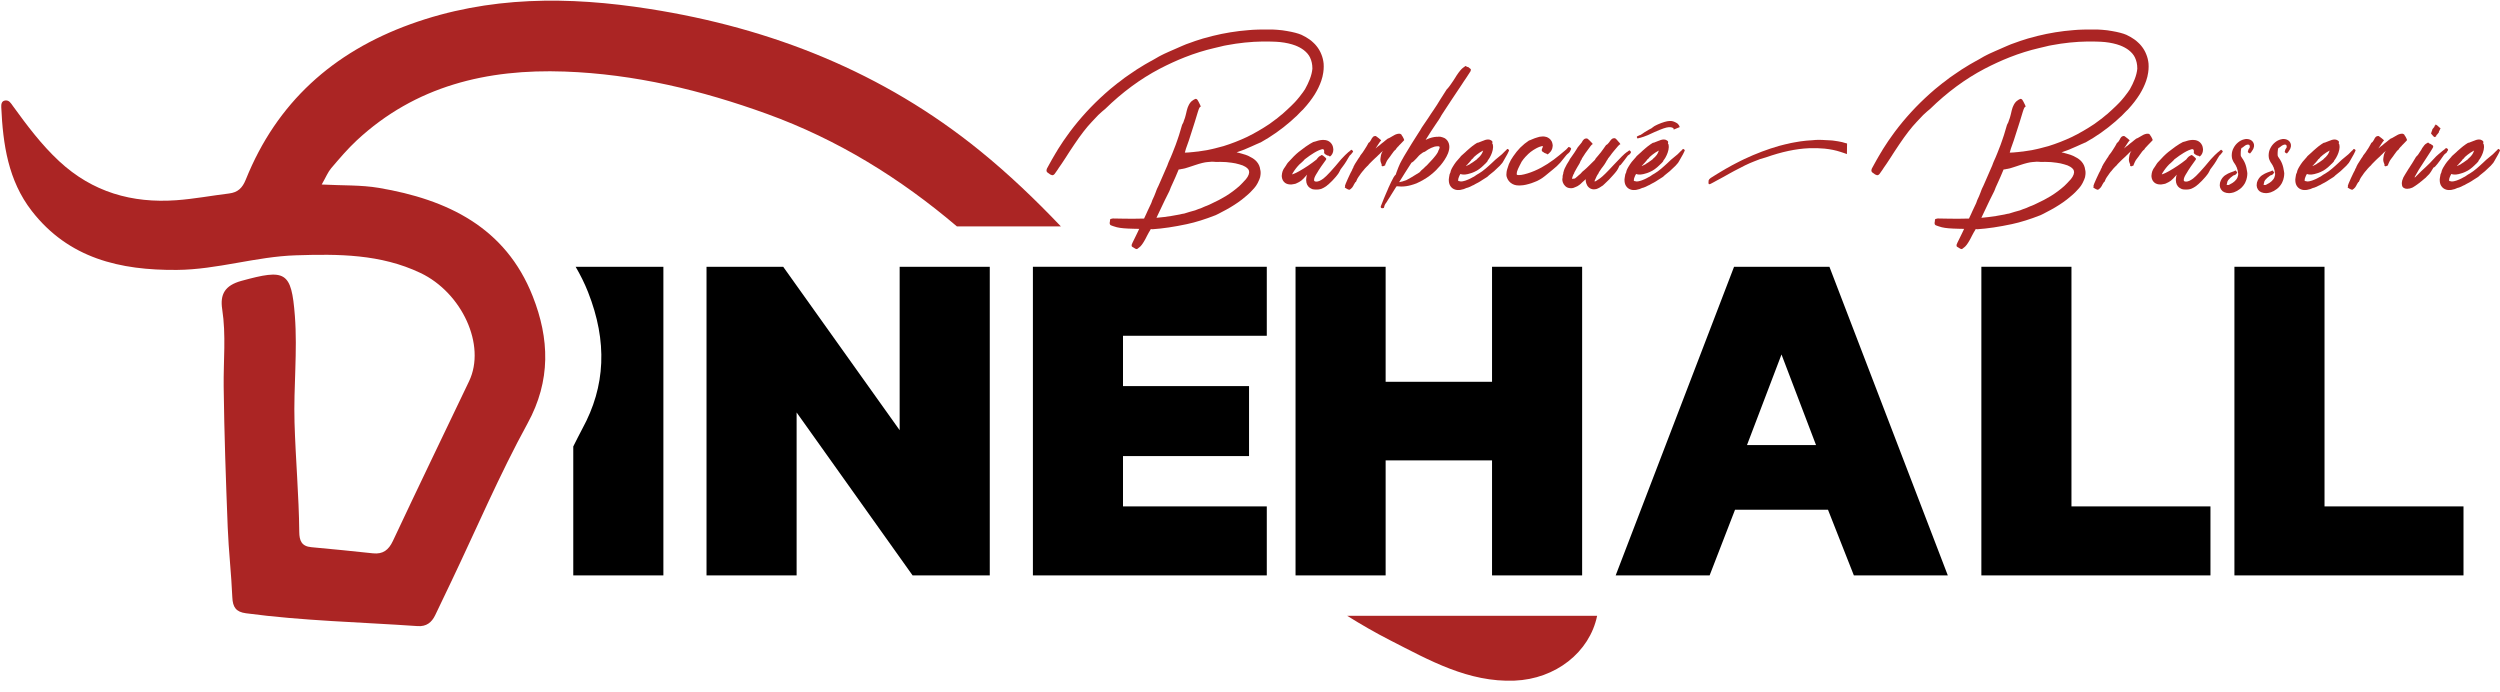
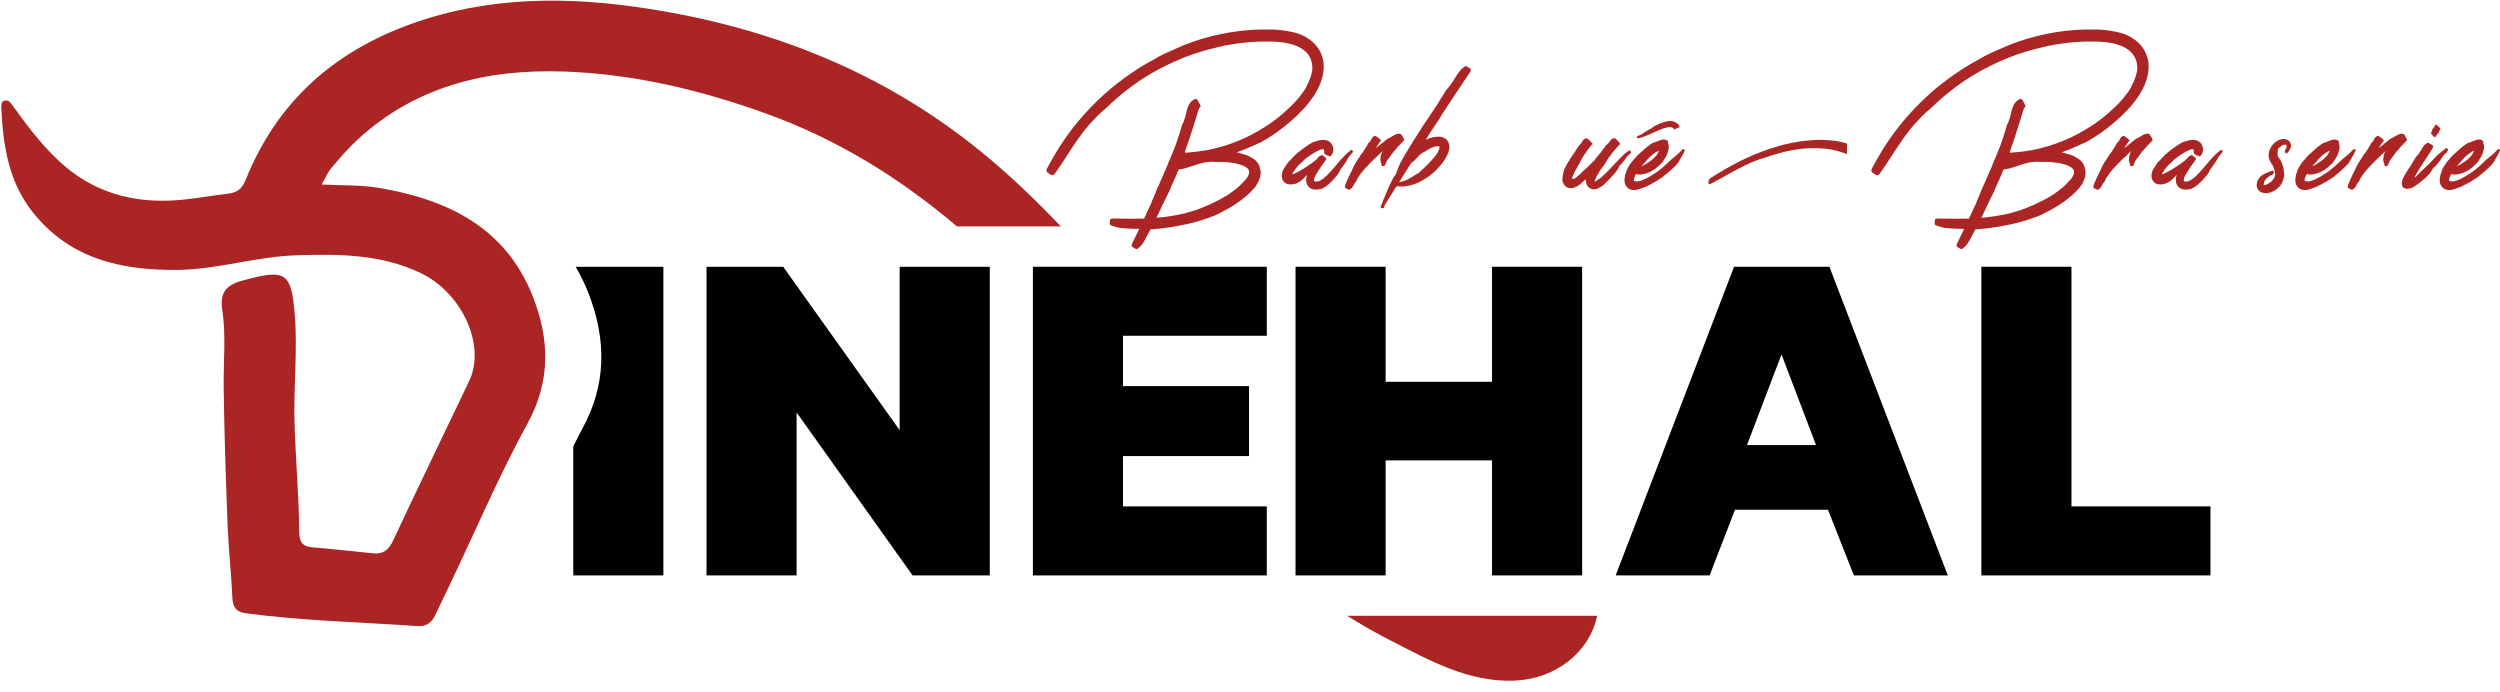
<svg xmlns="http://www.w3.org/2000/svg" width="130px" height="36px" viewBox="0 0 130 36" version="1.1">
  <title>Group 61</title>
  <desc>Created with Sketch.</desc>
  <g id="Page-1" stroke="none" stroke-width="1" fill="none" fill-rule="evenodd">
    <g id="Group-61">
      <g id="Group-60">
        <path d="M18.552,7.299 C21.606,4.461 25.331,3.577 29.363,3.721 C32.991,3.85 36.485,4.691 39.889,5.925 C43.555,7.254 46.803,9.261 49.758,11.772 L55.165,11.772 C53.843,10.384 52.457,9.057 50.958,7.841 C45.93,3.762 40.129,1.463 33.774,0.464 C29.571,-0.197 25.414,-0.214 21.345,1.257 C17.32,2.712 14.395,5.329 12.786,9.327 C12.603,9.783 12.367,10.005 11.906,10.062 C10.992,10.174 10.084,10.346 9.168,10.412 C6.868,10.577 4.81,9.992 3.08,8.386 C2.154,7.526 1.408,6.528 0.673,5.515 C0.567,5.369 0.476,5.195 0.265,5.226 C0.074,5.254 0.06,5.432 0.066,5.576 C0.153,7.502 0.424,9.386 1.65,10.967 C3.567,13.438 6.244,14.06 9.199,14.036 C11.296,14.019 13.304,13.342 15.386,13.276 C17.593,13.206 19.784,13.204 21.865,14.194 C24.014,15.217 25.291,17.945 24.391,19.826 C23.069,22.593 21.734,25.354 20.431,28.129 C20.206,28.607 19.911,28.826 19.396,28.773 C18.328,28.663 17.261,28.547 16.192,28.454 C15.68,28.41 15.566,28.109 15.562,27.664 C15.543,25.762 15.37,23.867 15.315,21.965 C15.262,20.114 15.475,18.265 15.333,16.422 C15.154,14.102 14.849,13.975 12.554,14.605 C11.69,14.843 11.435,15.307 11.555,16.084 C11.761,17.424 11.615,18.764 11.631,20.104 C11.66,22.543 11.746,24.982 11.841,27.419 C11.888,28.635 12.03,29.848 12.081,31.064 C12.103,31.572 12.27,31.821 12.79,31.89 C15.752,32.286 18.738,32.351 21.714,32.557 C22.172,32.589 22.446,32.37 22.63,31.99 C22.915,31.4 23.196,30.809 23.477,30.218 C24.784,27.479 25.976,24.676 27.432,22.019 C28.655,19.787 28.572,17.611 27.701,15.404 C26.284,11.811 23.256,10.374 19.708,9.771 C18.777,9.612 17.811,9.653 16.729,9.595 C16.951,9.206 17.052,8.947 17.222,8.747 C17.647,8.249 18.073,7.744 18.552,7.299" id="Fill-2" fill="#AB2524" />
        <path d="M70.052,32.021 C70.777,32.474 71.522,32.904 72.296,33.299 C74.329,34.338 76.358,35.489 78.759,35.393 C80.886,35.308 82.659,33.921 83.051,32.021 L70.052,32.021 Z" id="Fill-4" fill="#AB2524" />
        <polygon id="Fill-6" fill="#000000" points="36.739 13.872 40.726 13.872 46.782 22.37 46.782 13.872 51.468 13.872 51.468 29.921 47.455 29.921 41.424 21.448 41.424 29.921 36.739 29.921" />
        <polygon id="Fill-8" fill="#000000" points="53.711 13.872 65.873 13.872 65.873 17.46 58.396 17.46 58.396 20.077 64.95 20.077 64.95 23.716 58.396 23.716 58.396 26.333 65.873 26.333 65.873 29.921 53.711 29.921" />
        <polygon id="Fill-10" fill="#000000" points="67.368 13.872 72.053 13.872 72.053 19.853 77.586 19.853 77.586 13.872 82.271 13.872 82.271 29.921 77.586 29.921 77.586 23.94 72.053 23.94 72.053 29.921 67.368 29.921" />
        <path d="M94.433,23.142 L92.638,18.432 L90.844,23.142 L94.433,23.142 Z M90.171,13.872 L95.13,13.872 L101.286,29.921 L96.401,29.921 L95.056,26.507 L90.221,26.507 L88.9,29.921 L84.015,29.921 L90.171,13.872 Z" id="Fill-12" fill="#000000" />
        <polygon id="Fill-14" fill="#000000" points="103.031 13.872 107.716 13.872 107.716 26.333 114.944 26.333 114.944 29.921 103.031 29.921" />
-         <polygon id="Fill-16" fill="#000000" points="116.19 13.872 120.875 13.872 120.875 26.333 128.102 26.333 128.102 29.921 116.19 29.921" />
        <path d="M30.579,15.189 C31.592,17.757 31.493,20.082 30.279,22.299 C30.115,22.598 29.969,22.912 29.81,23.216 L29.81,29.921 L34.496,29.921 L34.496,13.872 L29.933,13.872 C30.174,14.285 30.394,14.72 30.579,15.189" id="Fill-18" fill="#000000" />
        <path d="M64.441,8.545 C64.572,8.578 64.679,8.621 64.761,8.673 L64.849,8.737 L64.913,8.806 L64.947,8.879 C64.954,8.902 64.957,8.93 64.957,8.963 C64.951,9.009 64.942,9.046 64.933,9.076 C64.916,9.122 64.896,9.163 64.874,9.199 C64.828,9.277 64.759,9.361 64.667,9.449 L64.618,9.503 L64.564,9.557 L64.451,9.67 C64.238,9.86 64.002,10.036 63.744,10.196 C63.518,10.334 63.269,10.465 62.997,10.589 L62.874,10.648 L62.746,10.702 L62.677,10.727 L62.609,10.756 L62.476,10.815 L62.309,10.874 L62.147,10.938 L61.862,11.017 L61.577,11.105 C61.56,11.105 61.529,11.11 61.483,11.12 L61.42,11.134 L61.336,11.154 C61.182,11.184 61.035,11.21 60.894,11.233 C60.655,11.272 60.402,11.303 60.137,11.326 L60.147,11.302 C60.239,11.098 60.317,10.933 60.383,10.805 C60.406,10.756 60.437,10.691 60.476,10.609 L60.579,10.393 C60.668,10.206 60.743,10.055 60.805,9.941 L60.845,9.842 L60.884,9.739 L61.007,9.469 L61.13,9.194 C61.179,9.082 61.233,8.955 61.292,8.811 L61.321,8.811 C61.351,8.807 61.382,8.802 61.415,8.796 L61.449,8.786 L61.493,8.781 C61.565,8.771 61.664,8.745 61.788,8.702 L61.955,8.648 L62.132,8.589 C62.423,8.491 62.643,8.437 62.79,8.427 L62.903,8.418 L63.021,8.408 L63.134,8.413 C63.174,8.413 63.208,8.416 63.238,8.422 C63.31,8.419 63.38,8.418 63.449,8.418 C63.658,8.418 63.858,8.432 64.048,8.462 L64.25,8.496 L64.441,8.545 Z M64.711,7.774 L64.834,7.72 L65.085,7.612 L65.335,7.499 L65.448,7.45 L65.502,7.425 L65.557,7.405 C66.11,7.097 66.629,6.732 67.114,6.31 L67.291,6.148 L67.379,6.069 L67.424,6.03 L67.463,5.99 L67.625,5.823 L67.709,5.74 L67.753,5.7 L67.792,5.656 C68.012,5.417 68.205,5.165 68.372,4.9 C68.516,4.664 68.627,4.431 68.706,4.202 C68.755,4.058 68.79,3.917 68.809,3.779 C68.826,3.671 68.834,3.566 68.834,3.465 C68.834,3.412 68.832,3.36 68.829,3.308 C68.812,3.137 68.773,2.977 68.711,2.826 C68.649,2.666 68.563,2.52 68.455,2.389 C68.41,2.33 68.352,2.269 68.283,2.207 C68.215,2.142 68.151,2.089 68.092,2.05 C67.974,1.965 67.835,1.884 67.674,1.809 C67.497,1.734 67.247,1.668 66.922,1.613 C66.765,1.583 66.595,1.562 66.412,1.549 L66.156,1.534 L65.66,1.534 L65.409,1.539 L65.159,1.549 L64.913,1.568 C64.287,1.617 63.67,1.717 63.061,1.868 L62.992,1.888 L62.918,1.907 L62.771,1.947 L62.618,1.986 L62.545,2.006 L62.471,2.03 L62.161,2.128 L62.009,2.183 L61.857,2.237 L61.68,2.3 L61.503,2.374 L61.321,2.453 L61.144,2.531 L60.85,2.659 L60.555,2.792 L60.407,2.865 L60.265,2.939 L59.985,3.101 L59.955,3.116 L59.916,3.141 C59.877,3.16 59.842,3.178 59.813,3.195 C59.715,3.25 59.62,3.304 59.528,3.357 C59.25,3.521 58.981,3.694 58.722,3.878 L58.481,4.045 L58.241,4.231 L58.113,4.325 L57.985,4.428 L57.73,4.634 C57.373,4.939 57.039,5.252 56.727,5.573 C56.403,5.91 56.107,6.249 55.838,6.59 L55.642,6.845 L55.553,6.968 L55.465,7.091 L55.298,7.327 L55.224,7.44 L55.15,7.553 L55.013,7.764 L54.954,7.867 L54.895,7.961 L54.841,8.054 L54.792,8.137 L54.747,8.216 L54.703,8.29 C54.651,8.388 54.608,8.465 54.575,8.521 L54.516,8.629 C54.451,8.727 54.418,8.807 54.418,8.87 C54.418,8.896 54.426,8.92 54.443,8.943 C54.456,8.963 54.482,8.984 54.521,9.007 L54.565,9.037 L54.6,9.066 C54.606,9.066 54.621,9.073 54.644,9.086 L54.674,9.096 L54.703,9.11 L54.723,9.11 C54.769,9.11 54.811,9.084 54.85,9.032 C54.893,8.973 54.931,8.919 54.964,8.87 L55.008,8.806 C55.024,8.776 55.042,8.748 55.062,8.722 C55.137,8.621 55.258,8.44 55.425,8.182 L55.529,8.019 L55.637,7.852 L55.863,7.513 C56.2,7.012 56.501,6.622 56.767,6.344 L56.85,6.256 L56.934,6.167 L57.111,5.98 C57.265,5.836 57.384,5.732 57.469,5.666 C58.354,4.801 59.297,4.105 60.299,3.578 C60.748,3.345 61.184,3.145 61.606,2.979 C62.124,2.775 62.632,2.617 63.129,2.502 L63.463,2.423 C63.601,2.387 63.712,2.363 63.798,2.35 C64.42,2.232 65.042,2.168 65.665,2.158 L65.896,2.158 L66.127,2.163 C66.284,2.166 66.43,2.174 66.564,2.187 C66.865,2.22 67.129,2.279 67.355,2.364 C67.525,2.43 67.673,2.51 67.797,2.605 C67.948,2.723 68.056,2.851 68.121,2.988 C68.203,3.159 68.244,3.347 68.244,3.553 L68.244,3.578 C68.228,3.745 68.184,3.923 68.111,4.113 C68.046,4.284 67.962,4.459 67.861,4.639 L67.841,4.669 L67.817,4.703 C67.797,4.736 67.777,4.765 67.758,4.791 C67.699,4.877 67.636,4.959 67.571,5.037 C67.528,5.093 67.487,5.142 67.448,5.185 L67.379,5.263 L67.301,5.347 L67.129,5.519 L67.035,5.607 L66.937,5.7 L66.731,5.887 L66.677,5.936 L66.618,5.98 L66.505,6.074 L66.387,6.172 L66.323,6.216 L66.259,6.265 L66.004,6.452 C65.627,6.704 65.242,6.927 64.849,7.12 C64.446,7.31 64.038,7.469 63.626,7.597 L63.326,7.676 L63.178,7.715 L63.036,7.749 L62.761,7.808 L62.5,7.848 L62.373,7.867 L62.314,7.877 L62.255,7.882 L62.034,7.907 L61.931,7.916 L61.837,7.926 L61.66,7.936 L61.611,7.936 C61.637,7.861 61.657,7.792 61.67,7.73 C61.693,7.677 61.744,7.535 61.822,7.302 C61.904,7.057 61.985,6.806 62.063,6.55 L62.127,6.349 L62.186,6.157 C62.219,6.053 62.253,5.939 62.289,5.818 C62.312,5.746 62.327,5.702 62.333,5.686 C62.343,5.656 62.355,5.63 62.368,5.607 C62.378,5.591 62.387,5.578 62.397,5.568 L62.407,5.563 L62.412,5.558 C62.428,5.558 62.437,5.55 62.437,5.533 C62.433,5.517 62.425,5.494 62.412,5.465 L62.368,5.376 L62.324,5.288 C62.32,5.284 62.312,5.271 62.299,5.248 L62.27,5.194 C62.253,5.175 62.237,5.16 62.22,5.15 C62.207,5.144 62.196,5.14 62.186,5.14 C62.176,5.14 62.166,5.142 62.157,5.145 L62.093,5.175 L62.053,5.199 L62.019,5.224 L61.97,5.258 C61.898,5.321 61.839,5.406 61.793,5.514 L61.763,5.583 L61.744,5.642 L61.709,5.764 L61.68,5.892 L61.65,6.01 C61.628,6.102 61.606,6.169 61.587,6.211 L61.562,6.28 L61.538,6.359 C61.511,6.418 61.488,6.462 61.469,6.491 L61.39,6.757 L61.311,7.022 L61.223,7.282 L61.135,7.533 L61.056,7.735 L60.972,7.951 L60.879,8.177 L60.776,8.408 L60.737,8.506 L60.702,8.604 L60.584,8.874 L60.466,9.145 L60.353,9.405 L60.245,9.651 L60.167,9.813 L60.132,9.901 L60.098,9.995 C60.072,10.05 60.044,10.121 60.014,10.206 C59.942,10.35 59.893,10.468 59.867,10.56 C59.841,10.606 59.777,10.741 59.675,10.967 L59.602,11.13 L59.518,11.307 L59.494,11.365 C59.307,11.372 59.11,11.375 58.904,11.375 C58.747,11.375 58.578,11.374 58.398,11.37 L57.867,11.361 C57.785,11.37 57.738,11.388 57.725,11.415 C57.722,11.421 57.72,11.437 57.72,11.464 L57.72,11.498 L57.71,11.537 L57.705,11.577 L57.705,11.626 C57.708,11.668 57.728,11.698 57.764,11.714 C57.797,11.731 57.828,11.742 57.857,11.749 L57.897,11.763 L57.946,11.778 C58.1,11.837 58.342,11.873 58.673,11.886 L58.968,11.896 L59.238,11.901 L59.179,12.029 L59.12,12.152 C59.071,12.25 59.035,12.324 59.012,12.373 C58.907,12.582 58.853,12.697 58.85,12.717 C58.847,12.736 58.845,12.753 58.845,12.766 C58.845,12.795 58.852,12.815 58.865,12.825 C58.871,12.831 58.886,12.841 58.909,12.854 L58.938,12.869 L58.968,12.889 L59.007,12.913 L59.051,12.938 C59.071,12.948 59.089,12.952 59.105,12.952 C59.119,12.952 59.13,12.949 59.14,12.943 C59.163,12.93 59.181,12.916 59.194,12.903 L59.213,12.884 L59.243,12.864 C59.325,12.805 59.418,12.682 59.523,12.495 L59.587,12.378 L59.641,12.27 C59.69,12.181 59.724,12.117 59.744,12.078 L59.793,11.999 L59.842,11.911 L59.926,11.921 C60.463,11.885 61.061,11.796 61.719,11.655 C61.949,11.606 62.188,11.542 62.437,11.464 C62.679,11.388 62.938,11.297 63.213,11.189 L63.375,11.11 L63.532,11.026 C63.837,10.872 64.119,10.705 64.377,10.525 C64.518,10.427 64.644,10.329 64.756,10.231 L64.844,10.157 L64.933,10.078 L65.016,10 L65.095,9.916 C65.183,9.828 65.255,9.744 65.311,9.665 C65.373,9.577 65.432,9.464 65.488,9.326 L65.527,9.213 L65.537,9.15 L65.547,9.086 L65.552,9.022 L65.552,8.953 L65.547,8.889 L65.532,8.82 C65.516,8.67 65.457,8.534 65.355,8.413 C65.267,8.311 65.16,8.231 65.036,8.172 C65.01,8.155 64.977,8.137 64.937,8.118 C64.885,8.095 64.829,8.072 64.77,8.049 C64.695,8.023 64.623,8.001 64.554,7.985 L64.431,7.951 L64.368,7.936 L64.304,7.921 C64.418,7.882 64.515,7.848 64.594,7.818 L64.711,7.774 Z" id="Fill-20" fill="#AB2524" />
        <path d="M70.096,8.236 C70.128,8.183 70.158,8.136 70.184,8.093 C70.187,8.087 70.196,8.078 70.209,8.069 L70.228,8.049 L70.248,8.034 C70.297,7.972 70.325,7.936 70.331,7.926 L70.351,7.907 C70.358,7.9 70.361,7.892 70.361,7.882 C70.361,7.869 70.356,7.856 70.346,7.843 C70.33,7.823 70.308,7.805 70.282,7.789 L70.277,7.789 C70.271,7.789 70.264,7.79 70.258,7.793 L70.248,7.803 L70.233,7.818 C70.23,7.818 70.227,7.82 70.223,7.823 L70.204,7.838 L70.169,7.872 C70.14,7.898 70.122,7.911 70.115,7.911 C70.017,7.993 69.893,8.116 69.742,8.28 C69.293,8.824 68.984,9.159 68.813,9.287 C68.672,9.392 68.551,9.444 68.45,9.444 C68.427,9.444 68.404,9.441 68.381,9.435 C68.374,9.431 68.369,9.428 68.366,9.425 L68.361,9.42 L68.356,9.42 L68.351,9.415 C68.348,9.412 68.343,9.405 68.337,9.395 L68.332,9.38 L68.332,9.356 C68.332,9.326 68.338,9.29 68.351,9.248 C68.368,9.199 68.396,9.141 68.435,9.076 C68.451,9.05 68.473,9.015 68.499,8.973 L68.563,8.865 C68.605,8.799 68.651,8.73 68.7,8.658 C68.736,8.606 68.777,8.548 68.823,8.486 C68.912,8.368 68.956,8.306 68.956,8.3 C68.962,8.286 68.966,8.275 68.966,8.265 C68.966,8.249 68.959,8.234 68.946,8.221 C68.939,8.214 68.928,8.203 68.912,8.187 L68.892,8.172 L68.867,8.147 C68.848,8.131 68.836,8.123 68.833,8.123 L68.813,8.103 L68.774,8.078 C68.767,8.072 68.761,8.069 68.754,8.069 L68.744,8.069 L68.72,8.059 C68.713,8.059 68.708,8.062 68.705,8.069 L68.686,8.088 L68.666,8.098 C68.604,8.121 68.535,8.187 68.459,8.295 C68.181,8.517 67.88,8.72 67.555,8.904 C67.431,8.973 67.336,9.019 67.27,9.041 L67.241,9.051 L67.216,9.061 L67.202,9.066 L67.202,9.061 L67.192,9.061 L67.192,9.051 L67.197,9.046 L67.202,9.037 L67.212,9.022 L67.226,8.992 C67.331,8.822 67.449,8.671 67.58,8.54 L67.649,8.481 L67.718,8.418 C67.773,8.368 67.816,8.324 67.845,8.285 C67.852,8.282 67.883,8.259 67.939,8.216 L67.973,8.191 L68.012,8.162 C68.042,8.139 68.073,8.116 68.106,8.093 C68.188,8.037 68.263,7.988 68.332,7.946 C68.427,7.89 68.512,7.846 68.587,7.813 C68.633,7.793 68.674,7.779 68.71,7.769 L68.725,7.764 L68.73,7.764 L68.744,7.759 L68.764,7.754 C68.784,7.754 68.8,7.757 68.813,7.764 C68.826,7.771 68.836,7.782 68.843,7.798 C68.849,7.808 68.854,7.821 68.857,7.838 L68.857,7.892 L68.853,7.911 L68.853,7.931 C68.856,7.961 68.871,7.987 68.897,8.01 C68.903,8.016 68.918,8.026 68.941,8.039 L68.97,8.054 L69,8.074 C69.026,8.087 69.044,8.093 69.054,8.093 L69.059,8.093 C69.072,8.093 69.085,8.095 69.098,8.098 L69.108,8.108 L69.123,8.123 C69.133,8.129 69.142,8.133 69.152,8.133 C69.162,8.133 69.172,8.129 69.182,8.123 C69.192,8.113 69.201,8.103 69.211,8.093 L69.231,8.074 L69.246,8.049 C69.252,8.039 69.26,8.029 69.27,8.019 C69.28,8.003 69.288,7.985 69.295,7.965 C69.305,7.943 69.313,7.92 69.319,7.897 C69.329,7.861 69.334,7.823 69.334,7.784 C69.334,7.767 69.332,7.749 69.329,7.73 C69.319,7.599 69.267,7.489 69.172,7.4 C69.08,7.319 68.967,7.278 68.833,7.278 L68.813,7.273 L68.789,7.278 L68.749,7.278 L68.666,7.287 L68.607,7.297 L68.563,7.307 L68.494,7.327 L68.42,7.351 C68.361,7.371 68.317,7.382 68.288,7.386 C68.176,7.441 68.043,7.523 67.89,7.631 C67.775,7.713 67.655,7.803 67.531,7.902 C67.383,8.019 67.197,8.205 66.971,8.457 C66.954,8.473 66.936,8.498 66.917,8.53 L66.897,8.565 L66.873,8.604 L66.804,8.707 L66.769,8.757 L66.76,8.771 L66.75,8.786 L66.74,8.806 L66.73,8.825 C66.701,8.881 66.679,8.945 66.666,9.017 C66.656,9.059 66.651,9.102 66.651,9.145 C66.651,9.168 66.653,9.189 66.656,9.209 C66.663,9.267 66.681,9.325 66.71,9.38 C66.74,9.433 66.779,9.477 66.828,9.513 C66.907,9.566 67,9.592 67.108,9.592 L67.162,9.592 L67.221,9.582 L67.28,9.572 L67.31,9.567 L67.324,9.562 L67.339,9.562 L67.383,9.548 C67.406,9.538 67.434,9.525 67.467,9.508 L67.546,9.469 C67.621,9.433 67.7,9.372 67.781,9.287 L67.875,9.184 L67.968,9.081 C67.948,9.136 67.935,9.191 67.929,9.243 C67.922,9.282 67.919,9.32 67.919,9.356 C67.919,9.402 67.924,9.448 67.934,9.494 C67.95,9.569 67.981,9.634 68.027,9.69 L68.071,9.734 C68.091,9.751 68.107,9.764 68.12,9.774 C68.153,9.797 68.191,9.816 68.233,9.833 C68.289,9.849 68.353,9.857 68.425,9.857 L68.459,9.857 C68.489,9.857 68.522,9.855 68.558,9.852 L68.646,9.837 L68.681,9.828 C68.69,9.824 68.702,9.821 68.715,9.818 L68.769,9.793 L68.789,9.783 L68.808,9.774 L68.838,9.759 L68.862,9.744 L68.887,9.729 L68.912,9.715 L68.956,9.685 L68.995,9.656 L69.034,9.621 L69.074,9.592 L69.142,9.528 C69.231,9.449 69.314,9.364 69.393,9.272 L69.467,9.189 L69.506,9.14 L69.545,9.091 C69.585,9.045 69.624,8.982 69.663,8.904 L69.712,8.806 L69.83,8.648 C69.889,8.573 69.951,8.481 70.017,8.373 L70.096,8.236 Z" id="Fill-22" fill="#AB2524" />
        <path d="M71.859,7.931 L71.849,7.956 L71.839,7.985 C71.823,8.008 71.806,8.078 71.79,8.196 C71.783,8.226 71.78,8.255 71.78,8.285 C71.78,8.373 71.801,8.462 71.844,8.55 C71.847,8.553 71.849,8.558 71.849,8.565 L71.844,8.58 L71.844,8.619 C71.847,8.625 71.854,8.63 71.864,8.634 C71.87,8.634 71.875,8.635 71.878,8.639 L71.883,8.644 L71.888,8.648 L71.898,8.648 C71.908,8.648 71.926,8.644 71.952,8.634 L71.991,8.614 L72.031,8.594 C72.034,8.591 72.036,8.588 72.036,8.585 L72.031,8.58 L72.031,8.565 C72.031,8.558 72.032,8.553 72.036,8.55 C72.052,8.508 72.07,8.467 72.09,8.427 C72.113,8.375 72.14,8.327 72.173,8.285 C72.225,8.216 72.266,8.162 72.296,8.123 L72.35,8.044 L72.409,7.965 C72.452,7.9 72.492,7.849 72.532,7.813 L72.556,7.793 L72.581,7.774 C72.597,7.754 72.609,7.735 72.615,7.715 C72.622,7.708 72.646,7.68 72.689,7.631 L72.723,7.602 L72.753,7.563 L72.827,7.489 C72.866,7.446 72.91,7.4 72.959,7.351 C72.999,7.312 73.018,7.291 73.018,7.287 L73.018,7.283 C73.018,7.263 72.994,7.207 72.944,7.115 C72.928,7.089 72.918,7.074 72.915,7.071 C72.908,7.065 72.902,7.056 72.895,7.047 L72.886,7.017 C72.872,6.998 72.861,6.984 72.851,6.978 C72.845,6.975 72.836,6.973 72.827,6.973 C72.82,6.963 72.812,6.957 72.802,6.953 L72.738,6.953 C72.709,6.953 72.673,6.96 72.63,6.973 L72.571,6.993 L72.542,7.007 L72.512,7.022 L72.453,7.056 L72.399,7.086 C72.357,7.112 72.325,7.13 72.306,7.14 L72.271,7.16 L72.237,7.179 C72.207,7.196 72.183,7.206 72.163,7.209 C72.134,7.232 72.096,7.261 72.05,7.297 L71.942,7.386 L71.834,7.469 L71.731,7.558 C71.701,7.577 71.672,7.599 71.643,7.622 L71.554,7.7 L71.529,7.72 L71.564,7.666 C71.708,7.44 71.788,7.325 71.805,7.322 C71.814,7.319 71.819,7.314 71.819,7.307 C71.819,7.297 71.806,7.281 71.78,7.258 C71.767,7.245 71.747,7.228 71.721,7.209 L71.687,7.179 L71.657,7.16 C71.654,7.156 71.644,7.148 71.628,7.135 L71.588,7.106 C71.559,7.083 71.538,7.071 71.525,7.071 L71.52,7.071 C71.507,7.071 71.497,7.073 71.49,7.076 L71.48,7.076 L71.466,7.081 C71.42,7.088 71.376,7.127 71.333,7.199 L71.313,7.238 L71.289,7.283 C71.272,7.315 71.258,7.338 71.245,7.351 L71.23,7.371 L71.21,7.395 C71.194,7.412 71.177,7.423 71.161,7.43 L71.112,7.523 L71.058,7.617 C71.018,7.689 70.982,7.746 70.95,7.789 L70.905,7.857 L70.856,7.931 C70.814,7.99 70.776,8.039 70.743,8.078 C70.737,8.085 70.73,8.096 70.724,8.113 L70.714,8.132 L70.704,8.152 L70.64,8.241 L70.581,8.334 C70.532,8.406 70.494,8.465 70.468,8.511 L70.434,8.57 L70.419,8.604 L70.399,8.634 C70.386,8.657 70.376,8.684 70.37,8.717 C70.334,8.77 70.313,8.814 70.306,8.85 C70.293,8.866 70.267,8.915 70.227,8.997 C70.185,9.086 70.142,9.176 70.1,9.268 C69.992,9.507 69.938,9.639 69.938,9.665 C69.938,9.682 69.941,9.695 69.947,9.705 L69.943,9.715 C69.933,9.721 69.928,9.728 69.928,9.734 C69.928,9.747 69.939,9.76 69.962,9.774 C69.972,9.783 69.988,9.793 70.011,9.803 L70.036,9.818 L70.06,9.833 C70.064,9.833 70.072,9.836 70.085,9.842 L70.119,9.857 C70.136,9.864 70.15,9.867 70.164,9.867 C70.17,9.867 70.177,9.865 70.183,9.862 C70.193,9.859 70.201,9.854 70.208,9.847 L70.218,9.837 L70.232,9.828 C70.245,9.818 70.26,9.805 70.277,9.788 C70.306,9.765 70.337,9.724 70.37,9.665 L70.404,9.597 C70.417,9.57 70.429,9.551 70.439,9.538 L70.453,9.518 L70.468,9.489 C70.481,9.472 70.496,9.461 70.512,9.454 L70.576,9.307 L70.611,9.248 L70.645,9.194 L70.684,9.14 L70.758,9.032 L70.837,8.928 L70.871,8.894 L70.901,8.855 C70.93,8.819 70.955,8.789 70.974,8.766 L71.053,8.683 L71.097,8.639 L71.141,8.599 C71.148,8.589 71.158,8.576 71.171,8.56 L71.205,8.521 L71.303,8.422 L71.402,8.324 L71.5,8.231 L71.549,8.187 L71.598,8.142 L71.657,8.083 L71.692,8.049 L71.726,8.02 C71.749,8 71.774,7.974 71.8,7.941 L71.873,7.882 L71.913,7.843 L71.888,7.887 L71.859,7.931 Z" id="Fill-24" fill="#AB2524" />
        <path d="M74.861,7.676 L74.856,7.685 L74.856,7.7 L74.851,7.71 C74.844,7.739 74.831,7.771 74.812,7.803 L74.797,7.833 L74.787,7.867 C74.777,7.897 74.767,7.918 74.758,7.931 C74.728,7.983 74.689,8.041 74.64,8.103 C74.61,8.146 74.563,8.203 74.497,8.275 C74.412,8.373 74.317,8.475 74.212,8.58 L74.163,8.629 L74.109,8.673 L74.084,8.698 L74.06,8.727 L74.006,8.776 C73.976,8.799 73.944,8.827 73.908,8.86 L73.814,8.963 C73.447,9.192 73.223,9.325 73.141,9.361 C73.007,9.416 72.877,9.454 72.753,9.474 L72.832,9.351 C72.943,9.171 73.028,9.035 73.087,8.943 C73.198,8.773 73.295,8.622 73.377,8.491 L73.396,8.462 L73.401,8.457 C73.46,8.434 73.546,8.36 73.657,8.236 C73.713,8.173 73.754,8.128 73.78,8.098 C73.826,8.052 73.865,8.019 73.898,8 L73.942,7.965 L73.991,7.931 C74.03,7.908 74.063,7.895 74.089,7.892 C74.207,7.803 74.319,7.736 74.423,7.69 C74.482,7.664 74.54,7.643 74.595,7.626 C74.654,7.613 74.708,7.607 74.758,7.607 L74.807,7.607 L74.812,7.612 L74.836,7.617 C74.852,7.623 74.861,7.638 74.861,7.661 L74.861,7.676 Z M75.367,7.646 C75.367,7.577 75.357,7.513 75.337,7.454 C75.301,7.343 75.232,7.255 75.131,7.189 C75.088,7.166 75.054,7.152 75.028,7.145 C74.995,7.132 74.959,7.122 74.92,7.115 L74.895,7.111 L74.87,7.111 L74.826,7.106 C74.8,7.106 74.774,7.109 74.748,7.115 C74.741,7.112 74.731,7.111 74.718,7.111 C74.708,7.111 74.697,7.112 74.684,7.115 C74.654,7.119 74.622,7.122 74.586,7.125 C74.5,7.138 74.412,7.161 74.32,7.194 C74.261,7.217 74.199,7.243 74.133,7.273 C74.333,6.952 74.504,6.688 74.645,6.482 L74.728,6.359 L74.812,6.236 C74.874,6.141 74.925,6.056 74.964,5.98 C74.984,5.951 75.077,5.809 75.244,5.553 C75.339,5.409 75.418,5.289 75.48,5.194 C75.575,5.047 75.663,4.914 75.745,4.796 C75.82,4.682 75.907,4.552 76.005,4.408 C76.038,4.356 76.078,4.295 76.123,4.226 L76.177,4.148 L76.231,4.069 C76.382,3.846 76.461,3.725 76.467,3.706 C76.48,3.676 76.487,3.652 76.487,3.632 C76.487,3.612 76.48,3.596 76.467,3.583 C76.461,3.573 76.446,3.562 76.423,3.548 L76.399,3.529 L76.369,3.504 C76.363,3.501 76.358,3.498 76.354,3.494 L76.344,3.485 C76.341,3.481 76.335,3.48 76.325,3.48 L76.295,3.48 C76.289,3.48 76.282,3.478 76.276,3.475 L76.266,3.465 L76.251,3.45 C76.241,3.437 76.231,3.43 76.222,3.43 C76.212,3.43 76.204,3.434 76.197,3.44 C76.174,3.453 76.154,3.467 76.138,3.48 L76.114,3.499 C76.104,3.506 76.094,3.512 76.084,3.519 C75.996,3.581 75.883,3.715 75.745,3.922 L75.666,4.05 L75.627,4.109 L75.588,4.172 C75.529,4.264 75.483,4.331 75.45,4.374 C75.44,4.387 75.424,4.41 75.401,4.443 L75.347,4.516 C75.301,4.575 75.262,4.62 75.229,4.649 C75.115,4.826 75,5.006 74.885,5.189 L74.718,5.46 C74.656,5.555 74.599,5.642 74.546,5.72 C74.51,5.773 74.464,5.84 74.409,5.921 L74.335,6.035 L74.261,6.148 C74.133,6.344 74.025,6.503 73.937,6.624 C73.917,6.65 73.896,6.686 73.873,6.732 L73.844,6.786 L73.809,6.835 C73.498,7.32 73.266,7.694 73.112,7.956 L73.003,8.137 L72.949,8.236 L72.895,8.329 C72.84,8.421 72.781,8.544 72.718,8.698 C72.699,8.753 72.674,8.817 72.645,8.889 L72.61,8.982 L72.581,9.076 C72.542,9.109 72.504,9.156 72.468,9.218 C72.389,9.359 72.299,9.543 72.198,9.769 L72.144,9.901 L72.085,10.034 C72.036,10.145 71.995,10.242 71.962,10.324 C71.959,10.334 71.904,10.47 71.8,10.732 L71.8,10.761 C71.8,10.797 71.818,10.818 71.854,10.825 L71.908,10.825 L71.957,10.815 C71.963,10.809 71.968,10.797 71.972,10.781 L71.977,10.761 L71.981,10.741 L71.981,10.737 L71.986,10.727 L71.991,10.702 C72.001,10.682 72.009,10.663 72.016,10.643 C72.042,10.591 72.062,10.561 72.075,10.555 C72.101,10.509 72.142,10.443 72.198,10.358 L72.262,10.26 L72.325,10.157 L72.576,9.754 L72.625,9.685 L72.635,9.685 C72.71,9.695 72.786,9.7 72.861,9.7 C73.031,9.7 73.198,9.677 73.362,9.631 C73.582,9.575 73.808,9.477 74.04,9.336 C74.263,9.209 74.473,9.048 74.669,8.855 C74.741,8.783 74.82,8.698 74.905,8.599 C74.951,8.54 74.987,8.494 75.013,8.462 C75.049,8.413 75.083,8.363 75.116,8.314 C75.195,8.193 75.255,8.078 75.298,7.97 C75.324,7.898 75.344,7.828 75.357,7.759 C75.363,7.72 75.367,7.682 75.367,7.646 Z" id="Fill-26" fill="#AB2524" />
-         <path d="M76.3,8.56 L76.354,8.496 L76.413,8.437 L76.437,8.403 C76.451,8.39 76.46,8.38 76.467,8.373 C76.49,8.35 76.511,8.321 76.531,8.285 L76.565,8.26 L76.6,8.226 C76.623,8.203 76.639,8.182 76.649,8.162 C76.652,8.159 76.67,8.144 76.703,8.118 C76.719,8.105 76.732,8.093 76.742,8.083 C76.762,8.067 76.78,8.052 76.796,8.039 C76.891,7.964 76.986,7.902 77.081,7.852 L77.125,7.828 C77.093,7.926 77.055,8.003 77.012,8.059 L76.973,8.103 L76.929,8.157 C76.893,8.196 76.86,8.226 76.83,8.246 C76.824,8.249 76.817,8.257 76.811,8.27 L76.801,8.28 L76.786,8.295 C76.75,8.324 76.704,8.357 76.649,8.393 L76.58,8.442 L76.516,8.481 L76.467,8.511 L76.447,8.53 L76.423,8.545 C76.396,8.558 76.333,8.589 76.231,8.639 C76.238,8.616 76.261,8.589 76.3,8.56 M78.457,7.857 L78.467,7.833 C78.47,7.829 78.472,7.825 78.472,7.818 C78.472,7.805 78.463,7.792 78.447,7.779 C78.431,7.762 78.409,7.751 78.383,7.744 C78.377,7.744 78.37,7.748 78.363,7.754 L78.354,7.764 L78.349,7.779 C78.345,7.779 78.341,7.784 78.334,7.793 L78.309,7.818 C78.286,7.844 78.272,7.857 78.265,7.857 L78.103,8.02 C77.943,8.147 77.826,8.244 77.754,8.309 L77.577,8.476 L77.415,8.624 L77.253,8.766 C77.129,8.871 77.014,8.955 76.909,9.017 L76.85,9.051 L76.791,9.086 C76.742,9.115 76.704,9.141 76.678,9.164 C76.675,9.168 76.667,9.172 76.654,9.179 L76.629,9.194 L76.605,9.204 C76.582,9.22 76.537,9.245 76.472,9.277 L76.388,9.317 L76.295,9.356 C76.236,9.382 76.175,9.402 76.113,9.415 C76.071,9.428 76.03,9.435 75.99,9.435 L75.956,9.435 C75.91,9.428 75.877,9.421 75.858,9.415 L75.823,9.4 L75.823,9.371 C75.823,9.348 75.827,9.322 75.833,9.292 C75.843,9.266 75.851,9.241 75.858,9.218 C75.868,9.189 75.879,9.161 75.892,9.135 C75.908,9.102 75.925,9.073 75.941,9.046 L75.956,9.051 C75.992,9.064 76.033,9.073 76.079,9.076 L76.182,9.076 C76.267,9.069 76.374,9.045 76.501,9.002 L76.546,8.987 L76.58,8.973 L76.654,8.943 C76.706,8.92 76.755,8.896 76.801,8.869 C76.873,8.827 76.952,8.77 77.037,8.698 L77.091,8.648 L77.15,8.594 L77.204,8.54 L77.258,8.491 L77.287,8.457 L77.322,8.422 C77.345,8.396 77.36,8.368 77.366,8.339 C77.376,8.329 77.387,8.314 77.4,8.295 C77.42,8.268 77.44,8.239 77.459,8.206 C77.512,8.114 77.553,8.026 77.582,7.941 C77.618,7.839 77.638,7.741 77.641,7.646 C77.638,7.587 77.635,7.55 77.631,7.533 C77.625,7.507 77.62,7.492 77.617,7.489 C77.613,7.479 77.607,7.472 77.597,7.469 L77.602,7.43 L77.607,7.391 C77.607,7.364 77.6,7.346 77.587,7.337 C77.574,7.323 77.563,7.314 77.553,7.307 L77.538,7.302 C77.531,7.299 77.525,7.294 77.518,7.287 C77.482,7.265 77.436,7.253 77.381,7.253 C77.335,7.253 77.284,7.261 77.228,7.278 L77.155,7.307 L77.086,7.332 C77.027,7.358 76.989,7.373 76.973,7.376 L76.934,7.391 L76.889,7.41 C76.853,7.423 76.826,7.43 76.806,7.43 C76.734,7.472 76.65,7.53 76.555,7.602 L76.442,7.695 L76.334,7.789 L76.251,7.862 L76.211,7.902 L76.167,7.941 C76.095,8.01 76.033,8.065 75.98,8.108 C75.971,8.118 75.959,8.131 75.946,8.147 L75.931,8.172 L75.912,8.191 C75.836,8.277 75.771,8.352 75.715,8.417 C75.653,8.499 75.599,8.58 75.553,8.658 L75.529,8.698 L75.504,8.742 L75.479,8.791 L75.46,8.835 C75.443,8.868 75.432,8.909 75.425,8.958 C75.386,9.03 75.365,9.099 75.361,9.164 C75.361,9.171 75.36,9.181 75.356,9.194 C75.35,9.213 75.347,9.233 75.347,9.253 C75.34,9.282 75.337,9.31 75.337,9.336 C75.337,9.369 75.338,9.403 75.342,9.439 C75.352,9.541 75.383,9.626 75.435,9.695 C75.494,9.777 75.574,9.832 75.676,9.862 C75.718,9.875 75.764,9.882 75.813,9.882 C75.849,9.882 75.889,9.88 75.931,9.877 C75.987,9.867 76.049,9.852 76.118,9.832 C76.17,9.813 76.216,9.793 76.256,9.774 L76.261,9.774 L76.349,9.749 L76.393,9.729 L76.433,9.715 L76.58,9.641 L76.619,9.626 L76.654,9.607 L76.722,9.567 L76.796,9.528 L76.865,9.493 C76.891,9.477 76.927,9.456 76.973,9.43 L77.027,9.395 L77.086,9.356 L77.204,9.282 L77.327,9.204 C77.34,9.194 77.356,9.181 77.376,9.164 L77.4,9.14 L77.42,9.12 C77.62,8.969 77.784,8.827 77.911,8.693 L77.985,8.624 L78.024,8.58 L78.059,8.54 C78.082,8.517 78.103,8.493 78.123,8.467 C78.139,8.44 78.157,8.411 78.177,8.378 C78.357,8.067 78.447,7.902 78.447,7.882 C78.447,7.875 78.45,7.867 78.457,7.857" id="Fill-28" fill="#AB2524" />
-         <path d="M81.487,8.029 L81.517,8 L81.551,7.975 C81.61,7.923 81.643,7.882 81.65,7.852 C81.653,7.839 81.659,7.825 81.669,7.808 L81.679,7.789 L81.689,7.769 C81.695,7.759 81.699,7.749 81.699,7.739 C81.699,7.72 81.689,7.702 81.669,7.685 C81.646,7.666 81.614,7.651 81.571,7.641 C81.564,7.641 81.556,7.648 81.546,7.661 L81.532,7.68 L81.517,7.695 L81.512,7.7 L81.507,7.705 L81.492,7.72 C81.479,7.736 81.466,7.751 81.453,7.764 C81.414,7.803 81.389,7.825 81.379,7.828 C81.173,8.005 80.978,8.162 80.795,8.3 C80.578,8.46 80.367,8.596 80.161,8.707 C79.912,8.842 79.67,8.945 79.434,9.017 C79.306,9.056 79.198,9.082 79.109,9.095 C79.057,9.102 79.013,9.105 78.977,9.105 C78.96,9.105 78.944,9.104 78.928,9.1 C78.918,9.1 78.908,9.099 78.898,9.095 L78.893,9.091 L78.883,9.091 L78.879,9.086 L78.879,9.081 L78.874,9.076 C78.874,9.069 78.872,9.059 78.869,9.046 C78.869,9.03 78.87,9.012 78.874,8.992 L78.879,8.968 L78.879,8.948 L78.883,8.933 L78.908,8.86 L78.938,8.781 C78.954,8.738 78.983,8.678 79.026,8.599 L79.075,8.506 L79.124,8.408 C79.127,8.401 79.137,8.388 79.154,8.368 L79.173,8.339 L79.203,8.3 L79.232,8.26 L79.272,8.216 L79.311,8.167 L79.36,8.118 C79.429,8.042 79.506,7.97 79.591,7.902 C79.686,7.83 79.783,7.767 79.881,7.715 L79.959,7.676 C79.989,7.659 80.015,7.648 80.038,7.641 C80.087,7.622 80.13,7.608 80.166,7.602 C80.182,7.599 80.199,7.597 80.215,7.597 L80.22,7.597 L80.23,7.602 L80.23,7.612 L80.225,7.626 L80.22,7.646 L80.215,7.666 L80.21,7.685 L80.195,7.715 L80.185,7.739 L80.176,7.769 C80.172,7.782 80.171,7.795 80.171,7.808 C80.171,7.838 80.181,7.861 80.2,7.877 C80.21,7.884 80.226,7.895 80.249,7.911 L80.279,7.926 L80.308,7.951 C80.341,7.967 80.361,7.975 80.367,7.975 L80.377,7.975 C80.387,7.975 80.397,7.979 80.407,7.985 L80.421,7.995 L80.431,8.005 C80.444,8.018 80.457,8.024 80.47,8.024 C80.477,8.024 80.484,8.023 80.49,8.019 C80.513,8.003 80.531,7.988 80.544,7.975 L80.564,7.956 L80.593,7.926 C80.619,7.903 80.644,7.872 80.667,7.833 L80.682,7.803 L80.701,7.764 L80.716,7.725 L80.726,7.676 L80.731,7.651 L80.736,7.622 L80.736,7.592 L80.741,7.577 L80.741,7.563 C80.737,7.533 80.734,7.509 80.731,7.489 L80.711,7.41 C80.705,7.384 80.692,7.356 80.672,7.327 C80.662,7.307 80.644,7.282 80.618,7.253 L80.583,7.219 L80.549,7.194 L80.515,7.17 L80.485,7.155 L80.451,7.135 L80.436,7.13 L80.421,7.125 L80.362,7.111 C80.33,7.101 80.292,7.096 80.249,7.096 L80.215,7.096 C80.166,7.096 80.115,7.101 80.063,7.111 C80.02,7.12 79.974,7.134 79.925,7.15 L79.866,7.17 L79.817,7.184 C79.797,7.191 79.773,7.201 79.743,7.214 L79.66,7.248 C79.598,7.278 79.547,7.297 79.507,7.307 C79.35,7.409 79.198,7.533 79.05,7.68 C78.923,7.812 78.803,7.959 78.692,8.123 C78.603,8.244 78.526,8.381 78.461,8.535 C78.428,8.621 78.4,8.706 78.377,8.791 C78.371,8.811 78.364,8.833 78.358,8.86 L78.343,8.938 C78.336,8.981 78.333,9.023 78.333,9.066 L78.333,9.11 C78.336,9.163 78.351,9.217 78.377,9.272 C78.387,9.302 78.4,9.328 78.417,9.351 L78.446,9.39 L78.471,9.425 C78.523,9.487 78.585,9.536 78.657,9.572 C78.72,9.605 78.787,9.626 78.859,9.636 C78.905,9.643 78.954,9.646 79.006,9.646 C79.068,9.646 79.136,9.641 79.208,9.631 C79.299,9.618 79.396,9.597 79.498,9.567 C79.586,9.544 79.673,9.515 79.758,9.479 L79.846,9.444 L79.93,9.41 L80.013,9.366 L80.102,9.317 C80.194,9.271 80.413,9.1 80.76,8.806 C80.888,8.707 81.013,8.591 81.134,8.457 C81.209,8.372 81.314,8.242 81.448,8.069 C81.455,8.059 81.468,8.046 81.487,8.029" id="Fill-30" fill="#AB2524" />
        <path d="M84.646,8.093 C84.649,8.087 84.657,8.08 84.67,8.074 L84.69,8.059 L84.71,8.044 C84.729,8.031 84.744,8.021 84.754,8.015 C84.767,8.001 84.775,7.99 84.779,7.98 C84.779,7.97 84.782,7.962 84.788,7.956 L84.808,7.931 C84.811,7.925 84.813,7.92 84.813,7.916 C84.813,7.903 84.806,7.888 84.793,7.872 C84.777,7.852 84.756,7.834 84.729,7.818 L84.725,7.818 C84.721,7.818 84.716,7.821 84.71,7.828 L84.7,7.833 L84.69,7.843 C84.69,7.846 84.684,7.851 84.67,7.857 L84.656,7.867 L84.641,7.882 C84.615,7.902 84.598,7.911 84.592,7.911 C84.474,7.99 84.246,8.214 83.906,8.582 C83.567,8.951 83.332,9.181 83.199,9.275 C83.066,9.368 82.988,9.418 82.966,9.425 L82.951,9.43 L82.946,9.435 L82.941,9.435 L82.936,9.43 L82.926,9.43 L82.911,9.435 L82.921,9.4 C82.941,9.351 82.974,9.277 83.02,9.179 C83.049,9.12 83.08,9.069 83.113,9.027 C83.119,9.017 83.126,9.004 83.133,8.987 L83.138,8.968 L83.147,8.953 C83.177,8.904 83.219,8.84 83.275,8.761 L83.344,8.673 L83.408,8.585 L83.452,8.521 L83.472,8.486 L83.491,8.457 C83.508,8.437 83.522,8.409 83.536,8.373 C83.578,8.321 83.606,8.277 83.619,8.241 C83.626,8.234 83.663,8.187 83.732,8.098 C83.765,8.052 83.794,8.011 83.821,7.975 C83.86,7.929 83.894,7.887 83.924,7.848 C84.107,7.622 84.212,7.509 84.238,7.509 C84.251,7.509 84.258,7.504 84.258,7.494 C84.258,7.484 84.246,7.464 84.223,7.435 C84.21,7.418 84.191,7.397 84.164,7.371 L84.135,7.337 L84.11,7.307 L84.081,7.278 L84.066,7.258 L84.047,7.238 C84.014,7.206 83.989,7.189 83.973,7.189 C83.966,7.186 83.96,7.184 83.953,7.184 C83.95,7.184 83.945,7.186 83.938,7.189 L83.909,7.189 C83.857,7.192 83.802,7.23 83.747,7.302 L83.712,7.346 L83.683,7.391 C83.657,7.423 83.637,7.446 83.624,7.459 L83.599,7.484 L83.575,7.509 C83.555,7.525 83.536,7.536 83.516,7.543 L83.447,7.641 L83.378,7.739 C83.323,7.818 83.277,7.88 83.241,7.926 C83.224,7.943 83.205,7.965 83.182,7.995 L83.118,8.074 C83.065,8.142 83.02,8.196 82.98,8.236 C82.974,8.242 82.966,8.255 82.956,8.275 L82.946,8.295 L82.936,8.314 L82.926,8.324 L82.789,8.457 L82.651,8.594 C82.54,8.706 82.446,8.793 82.371,8.855 L82.322,8.894 L82.278,8.933 C82.242,8.966 82.214,8.997 82.194,9.027 C82.188,9.03 82.17,9.046 82.14,9.076 L82.116,9.091 L82.091,9.115 C82.071,9.135 82.053,9.151 82.037,9.164 L81.973,9.218 L81.909,9.272 L81.89,9.287 C81.883,9.284 81.876,9.282 81.87,9.282 C81.863,9.282 81.855,9.284 81.845,9.287 L81.811,9.292 L81.801,9.297 L81.796,9.302 L81.796,9.307 L81.791,9.307 L81.786,9.302 L81.796,9.287 C81.793,9.29 81.788,9.294 81.781,9.297 C81.775,9.3 81.77,9.302 81.767,9.302 C81.76,9.299 81.755,9.295 81.752,9.292 C81.749,9.289 81.747,9.284 81.747,9.277 L81.752,9.267 L81.757,9.238 L81.767,9.204 L81.781,9.164 C81.801,9.102 81.826,9.051 81.855,9.012 C81.858,9.005 81.862,8.994 81.865,8.978 L81.87,8.958 L81.88,8.943 C81.903,8.894 81.937,8.832 81.983,8.757 L82.037,8.663 L82.091,8.575 L82.125,8.516 L82.145,8.481 L82.16,8.447 C82.173,8.427 82.184,8.399 82.194,8.363 C82.233,8.314 82.256,8.272 82.263,8.236 C82.269,8.229 82.301,8.182 82.356,8.093 C82.386,8.047 82.412,8.006 82.435,7.97 C82.468,7.925 82.499,7.882 82.528,7.843 C82.686,7.617 82.777,7.504 82.803,7.504 C82.813,7.504 82.818,7.499 82.818,7.489 C82.818,7.479 82.805,7.459 82.779,7.43 C82.766,7.417 82.746,7.397 82.72,7.371 L82.69,7.337 L82.661,7.307 C82.658,7.304 82.648,7.296 82.631,7.282 L82.612,7.263 L82.592,7.243 C82.556,7.214 82.532,7.199 82.518,7.199 L82.484,7.199 L82.469,7.204 L82.455,7.204 C82.405,7.207 82.355,7.245 82.302,7.317 L82.273,7.366 L82.248,7.41 L82.042,7.661 L81.983,7.759 C81.934,7.841 81.893,7.905 81.86,7.951 C81.847,7.967 81.831,7.99 81.811,8.02 L81.757,8.098 C81.714,8.167 81.675,8.223 81.639,8.265 C81.632,8.272 81.626,8.283 81.619,8.3 L81.61,8.324 L81.6,8.344 C81.544,8.432 81.501,8.501 81.472,8.55 C81.426,8.629 81.39,8.699 81.364,8.761 L81.349,8.801 L81.334,8.835 L81.32,8.879 L81.31,8.919 C81.297,8.948 81.29,8.982 81.29,9.022 C81.28,9.051 81.272,9.079 81.266,9.105 L81.261,9.125 L81.261,9.14 L81.256,9.154 L81.256,9.218 C81.252,9.228 81.248,9.261 81.241,9.317 L81.241,9.346 C81.241,9.385 81.251,9.433 81.27,9.489 C81.297,9.561 81.336,9.621 81.388,9.67 C81.444,9.729 81.513,9.765 81.595,9.778 C81.624,9.785 81.655,9.788 81.688,9.788 C81.731,9.788 81.775,9.782 81.821,9.769 L81.87,9.749 L81.894,9.739 L81.919,9.729 L81.963,9.71 L81.983,9.7 L81.998,9.695 L82.037,9.675 L82.052,9.665 L82.071,9.651 L82.111,9.626 L82.13,9.611 L82.145,9.602 L82.204,9.552 L82.253,9.503 L82.356,9.41 L82.405,9.366 L82.455,9.321 L82.459,9.321 L82.459,9.42 C82.463,9.456 82.471,9.492 82.484,9.528 C82.497,9.567 82.513,9.605 82.533,9.641 C82.556,9.683 82.586,9.719 82.622,9.749 C82.661,9.785 82.704,9.81 82.749,9.823 C82.792,9.839 82.836,9.847 82.882,9.847 C82.921,9.847 82.961,9.842 83,9.833 C83.056,9.816 83.11,9.793 83.162,9.764 C83.201,9.744 83.236,9.723 83.265,9.7 L83.28,9.685 L83.305,9.675 C83.328,9.662 83.35,9.646 83.373,9.626 L83.398,9.597 L83.423,9.577 C83.491,9.515 83.575,9.435 83.673,9.336 C83.752,9.254 83.822,9.177 83.884,9.105 L83.948,9.032 L83.983,8.992 L84.017,8.948 C84.053,8.909 84.091,8.855 84.13,8.786 L84.174,8.698 L84.214,8.609 C84.24,8.603 84.264,8.586 84.287,8.56 C84.34,8.501 84.4,8.424 84.469,8.329 L84.553,8.216 C84.585,8.17 84.616,8.129 84.646,8.093" id="Fill-32" fill="#AB2524" />
        <path d="M85.436,8.56 L85.49,8.496 L85.549,8.437 L85.574,8.403 C85.587,8.39 85.597,8.38 85.603,8.373 C85.626,8.35 85.647,8.321 85.667,8.285 L85.701,8.26 L85.736,8.226 C85.759,8.203 85.775,8.182 85.785,8.162 C85.788,8.159 85.806,8.144 85.839,8.118 C85.855,8.105 85.868,8.093 85.878,8.083 C85.898,8.067 85.916,8.052 85.932,8.039 C86.027,7.964 86.122,7.902 86.217,7.852 L86.261,7.828 C86.229,7.926 86.191,8.003 86.149,8.059 L86.109,8.103 L86.065,8.157 C86.029,8.196 85.996,8.226 85.967,8.246 C85.96,8.249 85.954,8.257 85.947,8.27 L85.937,8.28 L85.922,8.295 C85.886,8.324 85.841,8.357 85.785,8.393 L85.716,8.442 L85.652,8.481 L85.603,8.511 L85.583,8.53 L85.559,8.545 C85.533,8.558 85.469,8.589 85.367,8.639 C85.374,8.616 85.397,8.589 85.436,8.56 M87.519,7.744 C87.513,7.744 87.506,7.748 87.5,7.754 L87.49,7.764 L87.485,7.779 C87.482,7.779 87.477,7.784 87.47,7.793 L87.446,7.818 C87.423,7.844 87.408,7.857 87.401,7.857 L87.239,8.02 C87.079,8.147 86.962,8.244 86.89,8.309 L86.714,8.476 L86.551,8.624 L86.389,8.766 C86.265,8.871 86.15,8.955 86.045,9.017 L85.986,9.051 L85.927,9.086 C85.878,9.115 85.841,9.141 85.814,9.164 C85.811,9.168 85.803,9.172 85.79,9.179 L85.765,9.194 L85.741,9.204 C85.718,9.22 85.674,9.245 85.608,9.277 L85.525,9.317 L85.431,9.356 C85.372,9.382 85.312,9.402 85.249,9.415 C85.207,9.428 85.166,9.435 85.127,9.435 L85.092,9.435 C85.046,9.428 85.014,9.421 84.994,9.415 L84.96,9.4 L84.96,9.371 C84.96,9.348 84.963,9.322 84.969,9.292 C84.979,9.266 84.987,9.241 84.994,9.218 C85.004,9.189 85.015,9.161 85.028,9.135 C85.045,9.102 85.061,9.073 85.077,9.046 L85.092,9.051 C85.128,9.064 85.169,9.073 85.215,9.076 L85.318,9.076 C85.403,9.069 85.51,9.045 85.638,9.002 L85.682,8.987 L85.716,8.973 L85.79,8.943 C85.842,8.92 85.891,8.896 85.937,8.869 C86.009,8.827 86.088,8.77 86.173,8.698 L86.227,8.648 L86.286,8.594 L86.34,8.54 L86.394,8.491 L86.424,8.457 L86.458,8.422 C86.481,8.396 86.496,8.368 86.502,8.339 C86.512,8.329 86.524,8.314 86.537,8.295 C86.556,8.268 86.576,8.239 86.596,8.206 C86.648,8.114 86.689,8.026 86.718,7.941 C86.754,7.839 86.774,7.741 86.777,7.646 C86.774,7.587 86.771,7.55 86.768,7.533 C86.761,7.507 86.756,7.492 86.753,7.489 C86.75,7.479 86.743,7.472 86.733,7.469 L86.738,7.43 L86.743,7.391 C86.743,7.364 86.736,7.346 86.723,7.337 C86.71,7.323 86.699,7.314 86.689,7.307 L86.674,7.302 C86.668,7.299 86.661,7.294 86.655,7.287 C86.619,7.265 86.573,7.253 86.517,7.253 C86.471,7.253 86.42,7.261 86.365,7.278 L86.291,7.307 L86.222,7.332 C86.163,7.358 86.126,7.373 86.109,7.376 L86.07,7.391 L86.026,7.41 C85.99,7.423 85.962,7.43 85.942,7.43 C85.87,7.472 85.787,7.53 85.692,7.602 L85.579,7.695 L85.471,7.789 L85.387,7.862 L85.348,7.902 L85.303,7.941 C85.231,8.01 85.169,8.065 85.117,8.108 C85.107,8.118 85.095,8.131 85.082,8.147 L85.068,8.172 L85.048,8.191 C84.973,8.277 84.907,8.352 84.851,8.417 C84.789,8.499 84.735,8.58 84.689,8.658 L84.665,8.698 L84.64,8.742 L84.616,8.791 L84.596,8.835 C84.58,8.868 84.568,8.909 84.562,8.958 C84.522,9.03 84.501,9.099 84.498,9.164 C84.498,9.171 84.496,9.181 84.493,9.194 C84.486,9.213 84.483,9.233 84.483,9.253 C84.476,9.282 84.473,9.31 84.473,9.336 C84.473,9.369 84.475,9.403 84.478,9.439 C84.488,9.541 84.519,9.626 84.571,9.695 C84.63,9.777 84.711,9.832 84.812,9.862 C84.855,9.875 84.901,9.882 84.95,9.882 C84.986,9.882 85.025,9.88 85.068,9.877 C85.123,9.867 85.186,9.852 85.254,9.832 C85.307,9.813 85.353,9.793 85.392,9.774 L85.397,9.774 L85.485,9.749 L85.529,9.729 L85.569,9.715 L85.716,9.641 L85.756,9.626 L85.79,9.607 L85.859,9.567 L85.932,9.528 L86.001,9.493 C86.027,9.477 86.063,9.456 86.109,9.43 L86.163,9.395 L86.222,9.356 L86.34,9.282 L86.463,9.204 C86.476,9.194 86.492,9.181 86.512,9.164 L86.537,9.14 L86.556,9.12 C86.756,8.969 86.92,8.827 87.048,8.693 L87.121,8.624 L87.161,8.58 L87.195,8.54 C87.218,8.517 87.239,8.493 87.259,8.467 C87.275,8.44 87.293,8.411 87.313,8.378 C87.493,8.067 87.583,7.902 87.583,7.882 C87.583,7.875 87.587,7.867 87.593,7.857 L87.603,7.833 C87.606,7.829 87.608,7.825 87.608,7.818 C87.608,7.805 87.6,7.792 87.583,7.779 C87.567,7.762 87.546,7.751 87.519,7.744" id="Fill-34" fill="#AB2524" />
        <path d="M107.336,8.545 C107.467,8.578 107.574,8.621 107.656,8.673 L107.744,8.737 L107.808,8.806 L107.842,8.879 C107.849,8.902 107.852,8.93 107.852,8.963 C107.846,9.009 107.837,9.046 107.828,9.076 C107.811,9.122 107.792,9.163 107.769,9.199 C107.723,9.277 107.654,9.361 107.562,9.449 L107.513,9.503 L107.459,9.557 L107.346,9.67 C107.133,9.86 106.897,10.036 106.639,10.196 C106.413,10.334 106.164,10.465 105.892,10.589 L105.769,10.648 L105.641,10.702 L105.572,10.727 L105.504,10.756 L105.371,10.815 L105.204,10.874 L105.042,10.938 L104.757,11.017 L104.472,11.105 C104.455,11.105 104.424,11.11 104.378,11.12 L104.315,11.134 L104.231,11.154 C104.077,11.184 103.93,11.21 103.789,11.233 C103.55,11.272 103.297,11.303 103.032,11.326 L103.042,11.302 C103.134,11.098 103.212,10.933 103.278,10.805 C103.301,10.756 103.332,10.691 103.371,10.609 L103.474,10.393 C103.563,10.206 103.638,10.055 103.7,9.941 L103.74,9.842 L103.779,9.739 L103.902,9.469 L104.025,9.194 C104.074,9.082 104.128,8.955 104.187,8.811 L104.216,8.811 C104.246,8.807 104.277,8.802 104.31,8.796 L104.344,8.786 L104.388,8.781 C104.46,8.771 104.559,8.745 104.683,8.702 L104.85,8.648 L105.027,8.589 C105.318,8.491 105.538,8.437 105.685,8.427 L105.798,8.418 L105.916,8.408 L106.029,8.413 C106.069,8.413 106.103,8.416 106.132,8.422 C106.205,8.419 106.275,8.418 106.344,8.418 C106.553,8.418 106.753,8.432 106.943,8.462 L107.145,8.496 L107.336,8.545 Z M107.606,7.774 L107.729,7.72 L107.98,7.612 L108.23,7.499 L108.343,7.45 L108.397,7.425 L108.452,7.405 C109.005,7.097 109.524,6.732 110.009,6.31 L110.186,6.148 L110.274,6.069 L110.319,6.03 L110.358,5.99 L110.52,5.823 L110.604,5.74 L110.648,5.7 L110.687,5.656 C110.907,5.417 111.1,5.165 111.267,4.9 C111.411,4.664 111.522,4.431 111.601,4.202 C111.65,4.058 111.685,3.917 111.704,3.779 C111.721,3.671 111.729,3.566 111.729,3.465 C111.729,3.412 111.727,3.36 111.724,3.308 C111.707,3.137 111.668,2.977 111.606,2.826 C111.544,2.666 111.458,2.52 111.35,2.389 C111.305,2.33 111.247,2.269 111.178,2.207 C111.11,2.142 111.046,2.089 110.987,2.05 C110.869,1.965 110.73,1.884 110.569,1.809 C110.392,1.734 110.142,1.668 109.817,1.613 C109.66,1.583 109.49,1.562 109.307,1.549 L109.051,1.534 L108.555,1.534 L108.304,1.539 L108.054,1.549 L107.808,1.568 C107.182,1.617 106.565,1.717 105.956,1.868 L105.887,1.888 L105.813,1.907 L105.666,1.947 L105.513,1.986 L105.44,2.006 L105.366,2.03 L105.057,2.128 L104.904,2.183 L104.752,2.237 L104.575,2.3 L104.398,2.374 L104.216,2.453 L104.039,2.531 L103.745,2.659 L103.45,2.792 L103.302,2.865 L103.16,2.939 L102.88,3.101 L102.85,3.116 L102.811,3.141 C102.772,3.16 102.737,3.178 102.708,3.195 C102.61,3.25 102.515,3.304 102.423,3.357 C102.145,3.521 101.876,3.694 101.617,3.878 L101.376,4.045 L101.136,4.231 L101.008,4.325 L100.88,4.428 L100.625,4.634 C100.268,4.939 99.934,5.252 99.622,5.573 C99.298,5.91 99.002,6.249 98.733,6.59 L98.537,6.845 L98.448,6.968 L98.36,7.091 L98.193,7.327 L98.119,7.44 L98.045,7.553 L97.908,7.764 L97.849,7.867 L97.79,7.961 L97.736,8.054 L97.686,8.137 L97.642,8.216 L97.598,8.29 C97.546,8.388 97.503,8.465 97.47,8.521 L97.411,8.629 C97.346,8.727 97.313,8.807 97.313,8.87 C97.313,8.896 97.321,8.92 97.338,8.943 C97.351,8.963 97.377,8.984 97.416,9.007 L97.461,9.037 L97.495,9.066 C97.502,9.066 97.516,9.073 97.539,9.086 L97.569,9.096 L97.598,9.11 L97.618,9.11 C97.664,9.11 97.706,9.084 97.745,9.032 C97.788,8.973 97.826,8.919 97.859,8.87 L97.903,8.806 C97.919,8.776 97.937,8.748 97.957,8.722 C98.032,8.621 98.153,8.44 98.32,8.182 L98.424,8.019 L98.532,7.852 L98.758,7.513 C99.095,7.012 99.396,6.622 99.662,6.344 L99.745,6.256 L99.829,6.167 L100.006,5.98 C100.16,5.836 100.279,5.732 100.364,5.666 C101.249,4.801 102.192,4.105 103.194,3.578 C103.643,3.345 104.079,3.145 104.501,2.979 C105.019,2.775 105.527,2.617 106.024,2.502 L106.358,2.423 C106.496,2.387 106.607,2.363 106.693,2.35 C107.315,2.232 107.937,2.168 108.56,2.158 L108.791,2.158 L109.022,2.163 C109.179,2.166 109.325,2.174 109.459,2.187 C109.76,2.22 110.024,2.279 110.25,2.364 C110.42,2.43 110.568,2.51 110.692,2.605 C110.843,2.723 110.951,2.851 111.016,2.988 C111.098,3.159 111.139,3.347 111.139,3.553 L111.139,3.578 C111.123,3.745 111.079,3.923 111.006,4.113 C110.941,4.284 110.857,4.459 110.756,4.639 L110.736,4.669 L110.712,4.703 C110.692,4.736 110.672,4.765 110.653,4.791 C110.594,4.877 110.531,4.959 110.466,5.037 C110.423,5.093 110.382,5.142 110.343,5.185 L110.274,5.263 L110.196,5.347 L110.024,5.519 L109.93,5.607 L109.832,5.7 L109.626,5.887 L109.572,5.936 L109.513,5.98 L109.4,6.074 L109.282,6.172 L109.218,6.216 L109.154,6.265 L108.899,6.452 C108.522,6.704 108.137,6.927 107.744,7.12 C107.341,7.31 106.933,7.469 106.521,7.597 L106.221,7.676 L106.074,7.715 L105.931,7.749 L105.656,7.808 L105.396,7.848 L105.268,7.867 L105.209,7.877 L105.15,7.882 L104.929,7.907 L104.826,7.916 L104.732,7.926 L104.555,7.936 L104.506,7.936 C104.532,7.861 104.552,7.792 104.565,7.73 C104.588,7.677 104.639,7.535 104.717,7.302 C104.799,7.057 104.88,6.806 104.958,6.55 L105.022,6.349 L105.081,6.157 C105.114,6.053 105.148,5.939 105.184,5.818 C105.207,5.746 105.222,5.702 105.228,5.686 C105.238,5.656 105.25,5.63 105.263,5.607 C105.273,5.591 105.282,5.578 105.292,5.568 L105.302,5.563 L105.307,5.558 C105.323,5.558 105.332,5.55 105.332,5.533 C105.328,5.517 105.32,5.494 105.307,5.465 L105.263,5.376 L105.219,5.288 C105.215,5.284 105.207,5.271 105.194,5.248 L105.165,5.194 C105.148,5.175 105.132,5.16 105.115,5.15 C105.102,5.144 105.091,5.14 105.081,5.14 C105.071,5.14 105.061,5.142 105.052,5.145 L104.988,5.175 L104.948,5.199 L104.914,5.224 L104.865,5.258 C104.793,5.321 104.734,5.406 104.688,5.514 L104.658,5.583 L104.639,5.642 L104.604,5.764 L104.575,5.892 L104.545,6.01 C104.523,6.102 104.501,6.169 104.482,6.211 L104.457,6.28 L104.432,6.359 C104.406,6.418 104.383,6.462 104.364,6.491 L104.285,6.757 L104.206,7.022 L104.118,7.282 L104.03,7.533 L103.951,7.735 L103.867,7.951 L103.774,8.177 L103.671,8.408 L103.632,8.506 L103.597,8.604 L103.479,8.874 L103.361,9.145 L103.248,9.405 L103.14,9.651 L103.062,9.813 L103.027,9.901 L102.993,9.995 C102.967,10.05 102.939,10.121 102.909,10.206 C102.837,10.35 102.788,10.468 102.762,10.56 C102.736,10.606 102.672,10.741 102.57,10.967 L102.497,11.13 L102.413,11.307 L102.389,11.365 C102.202,11.372 102.005,11.375 101.799,11.375 C101.642,11.375 101.473,11.374 101.293,11.37 L100.762,11.361 C100.68,11.37 100.633,11.388 100.62,11.415 C100.617,11.421 100.615,11.437 100.615,11.464 L100.615,11.498 L100.605,11.537 L100.6,11.577 L100.6,11.626 C100.603,11.668 100.623,11.698 100.659,11.714 C100.692,11.731 100.723,11.742 100.752,11.749 L100.792,11.763 L100.841,11.778 C100.995,11.837 101.237,11.873 101.568,11.886 L101.863,11.896 L102.133,11.901 L102.074,12.029 L102.015,12.152 C101.966,12.25 101.93,12.324 101.907,12.373 C101.802,12.582 101.748,12.697 101.745,12.717 C101.742,12.736 101.74,12.753 101.74,12.766 C101.74,12.795 101.747,12.815 101.76,12.825 C101.766,12.831 101.781,12.841 101.804,12.854 L101.833,12.869 L101.863,12.889 L101.902,12.913 L101.946,12.938 C101.966,12.948 101.984,12.952 102,12.952 C102.013,12.952 102.025,12.949 102.035,12.943 C102.058,12.93 102.076,12.916 102.089,12.903 L102.108,12.884 L102.138,12.864 C102.22,12.805 102.313,12.682 102.418,12.495 L102.482,12.378 L102.536,12.27 C102.585,12.181 102.619,12.117 102.639,12.078 L102.688,11.999 L102.737,11.911 L102.821,11.921 C103.358,11.885 103.956,11.796 104.614,11.655 C104.844,11.606 105.083,11.542 105.332,11.464 C105.574,11.388 105.833,11.297 106.108,11.189 L106.27,11.11 L106.427,11.026 C106.732,10.872 107.014,10.705 107.272,10.525 C107.413,10.427 107.539,10.329 107.651,10.231 L107.739,10.157 L107.828,10.078 L107.911,10 L107.99,9.916 C108.078,9.828 108.15,9.744 108.206,9.665 C108.268,9.577 108.327,9.464 108.383,9.326 L108.422,9.213 L108.432,9.15 L108.442,9.086 L108.447,9.022 L108.447,8.953 L108.442,8.889 L108.427,8.82 C108.411,8.67 108.352,8.534 108.25,8.413 C108.162,8.311 108.055,8.231 107.931,8.172 C107.905,8.155 107.872,8.137 107.833,8.118 C107.78,8.095 107.724,8.072 107.665,8.049 C107.59,8.023 107.518,8.001 107.449,7.985 L107.326,7.951 L107.263,7.936 L107.199,7.921 C107.313,7.882 107.41,7.848 107.489,7.818 L107.606,7.774 Z" id="Fill-36" fill="#AB2524" />
        <path d="M111.94,7.287 L111.94,7.282 C111.94,7.263 111.915,7.207 111.866,7.115 C111.85,7.089 111.84,7.075 111.837,7.071 C111.83,7.065 111.824,7.056 111.817,7.047 L111.807,7.017 C111.794,6.998 111.783,6.984 111.773,6.978 C111.766,6.975 111.758,6.973 111.748,6.973 C111.742,6.963 111.734,6.957 111.724,6.953 L111.66,6.953 C111.63,6.953 111.594,6.96 111.552,6.973 L111.493,6.993 L111.463,7.007 L111.434,7.022 L111.375,7.056 L111.321,7.086 C111.278,7.112 111.247,7.13 111.228,7.14 L111.193,7.16 L111.159,7.179 C111.129,7.196 111.105,7.206 111.085,7.209 C111.056,7.232 111.018,7.261 110.972,7.297 L110.864,7.386 L110.756,7.469 L110.653,7.558 C110.623,7.577 110.594,7.599 110.564,7.621 L110.476,7.7 L110.451,7.72 L110.486,7.666 C110.63,7.44 110.71,7.325 110.726,7.322 C110.736,7.319 110.741,7.314 110.741,7.307 C110.741,7.297 110.728,7.281 110.702,7.258 C110.689,7.245 110.669,7.228 110.643,7.209 L110.608,7.179 L110.579,7.16 C110.576,7.156 110.566,7.148 110.55,7.135 L110.51,7.106 C110.481,7.083 110.46,7.071 110.446,7.071 L110.441,7.071 C110.428,7.071 110.419,7.073 110.412,7.076 L110.402,7.076 L110.387,7.081 C110.341,7.088 110.297,7.127 110.255,7.199 L110.235,7.238 L110.211,7.282 C110.194,7.315 110.179,7.338 110.166,7.351 L110.152,7.371 L110.132,7.396 C110.116,7.412 110.099,7.423 110.083,7.43 L110.034,7.523 L109.98,7.617 C109.94,7.689 109.904,7.746 109.872,7.789 L109.827,7.857 L109.778,7.931 C109.736,7.99 109.698,8.039 109.665,8.078 C109.659,8.085 109.652,8.096 109.645,8.113 L109.636,8.133 L109.626,8.152 L109.562,8.241 L109.503,8.334 C109.454,8.406 109.416,8.465 109.39,8.511 L109.356,8.57 L109.341,8.604 L109.321,8.634 C109.308,8.657 109.298,8.684 109.292,8.717 C109.256,8.77 109.234,8.814 109.228,8.85 C109.215,8.866 109.189,8.915 109.149,8.997 C109.107,9.086 109.064,9.176 109.022,9.267 C108.913,9.507 108.859,9.639 108.859,9.665 C108.859,9.682 108.863,9.695 108.869,9.705 L108.864,9.715 C108.854,9.721 108.849,9.728 108.849,9.734 C108.849,9.747 108.861,9.76 108.884,9.774 C108.894,9.783 108.91,9.793 108.933,9.803 L108.958,9.818 L108.982,9.833 C108.985,9.833 108.994,9.836 109.007,9.842 L109.041,9.857 C109.058,9.864 109.072,9.867 109.085,9.867 C109.092,9.867 109.098,9.865 109.105,9.862 C109.115,9.859 109.123,9.854 109.13,9.847 L109.139,9.837 L109.154,9.828 C109.167,9.818 109.182,9.805 109.198,9.788 C109.228,9.765 109.259,9.724 109.292,9.665 L109.326,9.597 C109.339,9.57 109.351,9.551 109.361,9.538 L109.375,9.518 L109.39,9.489 C109.403,9.472 109.418,9.461 109.434,9.454 L109.498,9.307 L109.532,9.248 L109.567,9.194 L109.606,9.14 L109.68,9.032 L109.758,8.928 L109.793,8.894 L109.822,8.855 C109.852,8.819 109.876,8.789 109.896,8.766 L109.975,8.683 L110.019,8.639 L110.063,8.599 C110.07,8.589 110.08,8.576 110.093,8.56 L110.127,8.521 L110.225,8.422 L110.323,8.324 L110.422,8.231 L110.471,8.187 L110.52,8.142 L110.579,8.083 L110.613,8.049 L110.648,8.02 C110.671,8 110.695,7.974 110.722,7.941 L110.795,7.882 L110.835,7.843 L110.81,7.887 L110.78,7.931 L110.771,7.956 L110.761,7.985 C110.744,8.008 110.728,8.078 110.712,8.196 C110.705,8.226 110.702,8.255 110.702,8.285 C110.702,8.373 110.723,8.462 110.766,8.55 C110.769,8.553 110.771,8.558 110.771,8.565 L110.766,8.58 L110.766,8.619 C110.769,8.625 110.776,8.63 110.785,8.634 C110.792,8.634 110.797,8.635 110.8,8.639 L110.805,8.643 L110.81,8.648 L110.82,8.648 C110.83,8.648 110.848,8.643 110.874,8.634 L110.913,8.614 L110.952,8.594 C110.956,8.591 110.957,8.588 110.957,8.584 L110.952,8.58 L110.952,8.565 C110.952,8.558 110.954,8.553 110.957,8.55 C110.974,8.508 110.992,8.467 111.011,8.427 C111.034,8.375 111.062,8.327 111.095,8.285 C111.147,8.216 111.188,8.162 111.218,8.123 L111.272,8.044 L111.331,7.965 C111.373,7.9 111.414,7.849 111.454,7.813 L111.478,7.793 L111.503,7.774 C111.519,7.754 111.531,7.735 111.537,7.715 C111.544,7.708 111.568,7.681 111.611,7.631 L111.645,7.602 L111.675,7.563 L111.748,7.489 C111.788,7.446 111.832,7.4 111.881,7.351 C111.92,7.312 111.94,7.291 111.94,7.287" id="Fill-38" fill="#AB2524" />
        <path d="M115.452,8.049 L115.472,8.034 C115.521,7.972 115.549,7.936 115.555,7.926 L115.575,7.907 C115.582,7.9 115.585,7.892 115.585,7.882 C115.585,7.869 115.58,7.856 115.57,7.843 C115.554,7.823 115.532,7.805 115.506,7.789 L115.501,7.789 C115.495,7.789 115.488,7.79 115.482,7.793 L115.472,7.803 L115.457,7.818 C115.454,7.818 115.451,7.82 115.447,7.823 L115.428,7.838 L115.393,7.872 C115.364,7.898 115.346,7.911 115.339,7.911 C115.241,7.993 115.116,8.116 114.966,8.28 C114.517,8.824 114.207,9.159 114.037,9.287 C113.896,9.392 113.775,9.444 113.674,9.444 C113.651,9.444 113.628,9.441 113.605,9.435 C113.598,9.431 113.593,9.428 113.59,9.425 L113.585,9.42 L113.58,9.42 L113.575,9.415 C113.572,9.412 113.567,9.405 113.561,9.395 L113.556,9.38 L113.556,9.356 C113.556,9.326 113.562,9.29 113.575,9.248 C113.592,9.199 113.62,9.141 113.659,9.076 C113.675,9.05 113.696,9.015 113.723,8.973 L113.787,8.865 C113.829,8.799 113.875,8.73 113.924,8.658 C113.96,8.606 114.001,8.548 114.047,8.486 C114.135,8.368 114.18,8.306 114.18,8.3 C114.186,8.286 114.189,8.275 114.189,8.265 C114.189,8.249 114.183,8.234 114.17,8.221 C114.163,8.214 114.152,8.203 114.135,8.187 L114.116,8.172 L114.091,8.147 C114.072,8.131 114.06,8.123 114.057,8.123 L114.037,8.103 L113.998,8.078 C113.991,8.072 113.985,8.069 113.978,8.069 L113.968,8.069 L113.944,8.059 C113.937,8.059 113.932,8.062 113.929,8.069 L113.909,8.088 L113.89,8.098 C113.828,8.121 113.759,8.187 113.683,8.295 C113.405,8.517 113.104,8.72 112.779,8.904 C112.655,8.973 112.56,9.019 112.494,9.041 L112.465,9.051 L112.44,9.061 L112.426,9.066 L112.426,9.061 L112.416,9.061 L112.416,9.051 L112.421,9.046 L112.426,9.037 L112.435,9.022 L112.45,8.992 C112.555,8.822 112.673,8.671 112.804,8.54 L112.873,8.481 L112.941,8.418 C112.997,8.368 113.04,8.324 113.069,8.285 C113.076,8.282 113.107,8.259 113.163,8.216 L113.197,8.191 L113.236,8.162 C113.266,8.139 113.297,8.116 113.33,8.093 C113.411,8.037 113.487,7.988 113.556,7.946 C113.651,7.89 113.736,7.846 113.811,7.813 C113.857,7.793 113.898,7.779 113.934,7.769 L113.949,7.764 L113.954,7.764 L113.968,7.759 L113.988,7.754 C114.008,7.754 114.024,7.757 114.037,7.764 C114.05,7.771 114.06,7.782 114.067,7.798 C114.073,7.808 114.078,7.821 114.081,7.838 L114.081,7.892 L114.076,7.911 L114.076,7.931 C114.08,7.961 114.094,7.987 114.121,8.01 C114.127,8.016 114.142,8.026 114.165,8.039 L114.194,8.054 L114.224,8.074 C114.25,8.087 114.268,8.093 114.278,8.093 L114.283,8.093 C114.296,8.093 114.309,8.095 114.322,8.098 L114.332,8.108 L114.347,8.123 C114.357,8.129 114.366,8.133 114.376,8.133 C114.386,8.133 114.396,8.129 114.406,8.123 C114.416,8.113 114.425,8.103 114.435,8.093 L114.455,8.074 L114.47,8.049 C114.476,8.039 114.484,8.029 114.494,8.019 C114.504,8.003 114.512,7.985 114.519,7.965 C114.528,7.943 114.537,7.92 114.543,7.897 C114.553,7.861 114.558,7.823 114.558,7.784 C114.558,7.767 114.556,7.749 114.553,7.73 C114.543,7.599 114.491,7.489 114.396,7.4 C114.304,7.319 114.191,7.278 114.057,7.278 L114.037,7.273 L114.013,7.278 L113.973,7.278 L113.89,7.287 L113.831,7.297 L113.787,7.307 L113.718,7.327 L113.644,7.351 C113.585,7.371 113.541,7.382 113.511,7.386 C113.4,7.441 113.267,7.523 113.113,7.631 C112.999,7.713 112.879,7.803 112.755,7.902 C112.607,8.019 112.421,8.205 112.195,8.457 C112.178,8.473 112.16,8.498 112.141,8.53 L112.121,8.565 L112.096,8.604 L112.028,8.707 L111.993,8.757 L111.983,8.771 L111.974,8.786 L111.964,8.806 L111.954,8.825 C111.924,8.881 111.903,8.945 111.89,9.017 C111.88,9.059 111.875,9.102 111.875,9.145 C111.875,9.168 111.877,9.189 111.88,9.209 C111.887,9.267 111.905,9.325 111.934,9.38 C111.964,9.433 112.003,9.477 112.052,9.513 C112.131,9.566 112.224,9.592 112.332,9.592 L112.386,9.592 L112.445,9.582 L112.504,9.572 L112.534,9.567 L112.548,9.562 L112.563,9.562 L112.607,9.548 C112.63,9.538 112.658,9.525 112.691,9.508 L112.77,9.469 C112.845,9.433 112.923,9.372 113.005,9.287 L113.099,9.184 L113.192,9.081 C113.172,9.136 113.159,9.191 113.153,9.243 C113.146,9.282 113.143,9.32 113.143,9.356 C113.143,9.402 113.148,9.448 113.158,9.494 C113.174,9.569 113.205,9.634 113.251,9.69 L113.295,9.734 C113.315,9.751 113.331,9.764 113.344,9.774 C113.377,9.797 113.415,9.816 113.457,9.833 C113.513,9.849 113.577,9.857 113.649,9.857 L113.683,9.857 C113.713,9.857 113.746,9.855 113.782,9.852 L113.87,9.837 L113.904,9.828 C113.914,9.824 113.926,9.821 113.939,9.818 L113.993,9.793 L114.013,9.783 L114.032,9.774 L114.062,9.759 L114.086,9.744 L114.111,9.729 L114.135,9.715 L114.18,9.685 L114.219,9.656 L114.258,9.621 L114.298,9.592 L114.366,9.528 C114.455,9.449 114.538,9.364 114.617,9.272 L114.691,9.189 L114.73,9.14 L114.769,9.091 C114.809,9.045 114.848,8.982 114.887,8.904 L114.936,8.806 L115.054,8.648 C115.113,8.573 115.175,8.481 115.241,8.373 L115.319,8.236 C115.352,8.183 115.382,8.136 115.408,8.093 C115.411,8.087 115.419,8.078 115.433,8.069 L115.452,8.049 Z" id="Fill-40" fill="#AB2524" />
-         <path d="M117.191,7.459 L117.176,7.425 L117.156,7.386 L117.151,7.381 L117.146,7.376 L117.146,7.371 L117.141,7.371 L117.137,7.361 L117.117,7.342 L117.102,7.327 L117.073,7.302 C117.053,7.289 117.033,7.278 117.014,7.268 C116.978,7.251 116.938,7.24 116.896,7.233 C116.87,7.23 116.845,7.228 116.822,7.228 L116.783,7.228 C116.75,7.232 116.717,7.238 116.685,7.248 C116.577,7.274 116.473,7.328 116.375,7.41 C116.283,7.486 116.21,7.576 116.154,7.681 C116.088,7.795 116.054,7.921 116.051,8.059 L116.051,8.108 L116.056,8.162 C116.059,8.205 116.067,8.244 116.08,8.28 C116.09,8.316 116.105,8.35 116.124,8.383 L116.149,8.427 L116.169,8.462 L116.198,8.501 L116.218,8.535 L116.257,8.594 L116.272,8.629 L116.287,8.663 L116.306,8.693 L116.316,8.727 C116.355,8.819 116.375,8.91 116.375,9.002 L116.385,9.002 L116.385,9.096 C116.372,9.184 116.341,9.261 116.292,9.326 C116.265,9.362 116.237,9.394 116.208,9.42 C116.175,9.449 116.142,9.476 116.11,9.498 L116.07,9.523 L116.036,9.543 L116.016,9.552 L115.997,9.562 L115.987,9.567 L115.982,9.572 C115.979,9.572 115.97,9.577 115.957,9.587 L115.938,9.597 L115.908,9.611 L115.879,9.621 L115.844,9.621 C115.818,9.618 115.797,9.61 115.781,9.597 C115.797,9.574 115.805,9.552 115.805,9.533 C115.812,9.497 115.818,9.467 115.825,9.444 L115.835,9.42 L115.849,9.4 L115.854,9.385 L115.864,9.371 L115.884,9.346 C115.933,9.284 116.01,9.215 116.115,9.14 C116.118,9.133 116.128,9.127 116.144,9.12 L116.198,9.105 C116.247,9.086 116.275,9.066 116.282,9.046 C116.285,9.037 116.292,9.028 116.301,9.022 L116.321,9.002 C116.328,8.996 116.331,8.987 116.331,8.978 C116.331,8.964 116.324,8.95 116.311,8.933 C116.298,8.91 116.278,8.888 116.252,8.865 L116.247,8.865 C116.241,8.865 116.236,8.866 116.233,8.869 L116.208,8.884 L116.188,8.894 L116.154,8.909 C116.131,8.922 116.115,8.928 116.105,8.928 L116.1,8.928 L115.977,8.973 C115.934,8.992 115.894,9.01 115.854,9.027 C115.812,9.046 115.767,9.073 115.722,9.105 L115.687,9.13 L115.653,9.154 C115.627,9.177 115.602,9.204 115.579,9.233 L115.545,9.277 L115.515,9.326 L115.486,9.376 L115.466,9.43 L115.446,9.479 L115.437,9.533 C115.43,9.566 115.427,9.602 115.427,9.641 C115.43,9.716 115.451,9.785 115.491,9.847 C115.51,9.877 115.533,9.903 115.559,9.926 L115.579,9.946 L115.604,9.96 L115.648,9.985 L115.663,9.995 C115.738,10.027 115.821,10.044 115.913,10.044 L115.977,10.039 L116.011,10.034 L116.046,10.029 L116.11,10.014 L116.164,10 C116.275,9.96 116.377,9.905 116.468,9.833 C116.501,9.81 116.532,9.783 116.562,9.754 C116.595,9.721 116.622,9.69 116.645,9.661 L116.68,9.611 L116.714,9.562 L116.744,9.508 L116.768,9.454 C116.801,9.389 116.825,9.31 116.842,9.218 C116.855,9.146 116.861,9.079 116.861,9.017 L116.861,8.982 L116.857,8.982 L116.852,8.943 L116.847,8.904 L116.832,8.825 C116.812,8.684 116.771,8.548 116.709,8.418 L116.66,8.329 L116.635,8.285 L116.606,8.246 L116.562,8.177 C116.552,8.16 116.544,8.147 116.537,8.137 C116.531,8.128 116.526,8.115 116.522,8.098 C116.522,8.085 116.521,8.074 116.518,8.064 L116.518,7.951 L116.522,7.867 C116.526,7.802 116.537,7.744 116.557,7.695 C116.583,7.689 116.608,7.676 116.631,7.656 C116.712,7.584 116.784,7.54 116.847,7.523 C116.866,7.52 116.883,7.518 116.896,7.518 C116.916,7.518 116.934,7.522 116.95,7.528 C116.966,7.541 116.978,7.558 116.984,7.577 C116.988,7.59 116.989,7.605 116.989,7.622 L116.989,7.656 C116.989,7.669 116.976,7.692 116.95,7.725 L116.92,7.774 C116.911,7.79 116.906,7.803 116.906,7.813 L116.906,7.823 C116.906,7.83 116.904,7.838 116.901,7.848 L116.891,7.872 C116.888,7.879 116.886,7.884 116.886,7.887 C116.886,7.903 116.896,7.92 116.916,7.936 C116.938,7.956 116.966,7.97 116.999,7.98 C117.006,7.98 117.012,7.975 117.019,7.965 L117.038,7.936 C117.042,7.933 117.048,7.926 117.058,7.916 L117.087,7.877 L117.112,7.833 C117.122,7.82 117.128,7.813 117.132,7.813 C117.171,7.751 117.195,7.69 117.205,7.631 L117.21,7.602 L117.21,7.572 C117.21,7.556 117.209,7.531 117.205,7.499 L117.191,7.459 Z" id="Fill-42" fill="#AB2524" />
        <path d="M119.11,7.459 L119.095,7.425 L119.075,7.386 L119.07,7.381 L119.065,7.376 L119.065,7.371 L119.061,7.371 L119.056,7.361 L119.036,7.342 L119.021,7.327 L118.992,7.302 C118.972,7.289 118.952,7.278 118.933,7.268 C118.897,7.251 118.857,7.24 118.815,7.233 C118.789,7.23 118.764,7.228 118.741,7.228 L118.702,7.228 C118.669,7.232 118.636,7.238 118.604,7.248 C118.496,7.274 118.392,7.328 118.294,7.41 C118.202,7.486 118.129,7.576 118.073,7.681 C118.007,7.795 117.973,7.921 117.97,8.059 L117.97,8.108 L117.975,8.162 C117.978,8.205 117.986,8.244 117.999,8.28 C118.009,8.316 118.024,8.35 118.043,8.383 L118.068,8.427 L118.088,8.462 L118.117,8.501 L118.137,8.535 L118.176,8.594 L118.191,8.629 L118.206,8.663 L118.225,8.693 L118.235,8.727 C118.274,8.819 118.294,8.91 118.294,9.002 L118.304,9.002 L118.304,9.096 C118.291,9.184 118.26,9.261 118.211,9.326 C118.184,9.362 118.157,9.394 118.127,9.42 C118.094,9.449 118.062,9.476 118.029,9.498 L117.989,9.523 L117.955,9.543 L117.935,9.552 L117.916,9.562 L117.906,9.567 L117.901,9.572 C117.898,9.572 117.89,9.577 117.876,9.587 L117.857,9.597 L117.827,9.611 L117.798,9.621 L117.764,9.621 C117.737,9.618 117.716,9.61 117.7,9.597 C117.716,9.574 117.724,9.552 117.724,9.533 C117.731,9.497 117.737,9.467 117.744,9.444 L117.754,9.42 L117.768,9.4 L117.773,9.385 L117.783,9.371 L117.803,9.346 C117.852,9.284 117.929,9.215 118.034,9.14 C118.037,9.133 118.047,9.127 118.063,9.12 L118.117,9.105 C118.166,9.086 118.194,9.066 118.201,9.046 C118.204,9.037 118.211,9.028 118.22,9.022 L118.24,9.002 C118.247,8.996 118.25,8.987 118.25,8.978 C118.25,8.964 118.243,8.95 118.23,8.933 C118.217,8.91 118.197,8.888 118.171,8.865 L118.166,8.865 C118.16,8.865 118.155,8.866 118.152,8.869 L118.127,8.884 L118.107,8.894 L118.073,8.909 C118.05,8.922 118.034,8.928 118.024,8.928 L118.019,8.928 L117.896,8.973 C117.854,8.992 117.813,9.01 117.773,9.027 C117.731,9.046 117.686,9.073 117.641,9.105 L117.606,9.13 L117.572,9.154 C117.546,9.177 117.521,9.204 117.498,9.233 L117.464,9.277 L117.434,9.326 L117.405,9.376 L117.385,9.43 L117.365,9.479 L117.356,9.533 C117.349,9.566 117.346,9.602 117.346,9.641 C117.349,9.716 117.37,9.785 117.41,9.847 C117.429,9.877 117.452,9.903 117.479,9.926 L117.498,9.946 L117.523,9.96 L117.567,9.985 L117.582,9.995 C117.657,10.027 117.741,10.044 117.832,10.044 L117.896,10.039 L117.93,10.034 L117.965,10.029 L118.029,10.014 L118.083,10 C118.194,9.96 118.296,9.905 118.387,9.833 C118.42,9.81 118.451,9.783 118.481,9.754 C118.514,9.721 118.541,9.69 118.564,9.661 L118.599,9.611 L118.633,9.562 L118.663,9.508 L118.687,9.454 C118.72,9.389 118.744,9.31 118.761,9.218 C118.774,9.146 118.781,9.079 118.781,9.017 L118.781,8.982 L118.776,8.982 L118.771,8.943 L118.766,8.904 L118.751,8.825 C118.731,8.684 118.69,8.548 118.628,8.418 L118.579,8.329 L118.554,8.285 L118.525,8.246 L118.481,8.177 C118.471,8.16 118.463,8.147 118.456,8.137 C118.45,8.128 118.445,8.115 118.442,8.098 C118.442,8.085 118.44,8.074 118.437,8.064 L118.437,7.951 L118.442,7.867 C118.445,7.802 118.456,7.744 118.476,7.695 C118.502,7.689 118.527,7.676 118.55,7.656 C118.631,7.584 118.704,7.54 118.766,7.523 C118.785,7.52 118.802,7.518 118.815,7.518 C118.835,7.518 118.853,7.522 118.869,7.528 C118.885,7.541 118.897,7.558 118.903,7.577 C118.907,7.59 118.908,7.605 118.908,7.622 L118.908,7.656 C118.908,7.669 118.895,7.692 118.869,7.725 L118.839,7.774 C118.83,7.79 118.825,7.803 118.825,7.813 L118.825,7.823 C118.825,7.83 118.823,7.838 118.82,7.848 L118.81,7.872 C118.807,7.879 118.805,7.884 118.805,7.887 C118.805,7.903 118.815,7.92 118.835,7.936 C118.857,7.956 118.885,7.97 118.918,7.98 C118.925,7.98 118.931,7.975 118.938,7.965 L118.957,7.936 C118.961,7.933 118.967,7.926 118.977,7.916 L119.007,7.877 L119.031,7.833 C119.041,7.82 119.047,7.813 119.051,7.813 C119.09,7.751 119.115,7.69 119.124,7.631 L119.129,7.602 L119.129,7.572 C119.129,7.556 119.128,7.531 119.124,7.499 L119.11,7.459 Z" id="Fill-44" fill="#AB2524" />
        <path d="M120.318,8.56 L120.372,8.496 L120.431,8.437 L120.456,8.403 C120.469,8.39 120.478,8.38 120.485,8.373 C120.508,8.35 120.529,8.321 120.549,8.285 L120.583,8.26 L120.618,8.226 C120.641,8.203 120.657,8.182 120.667,8.162 C120.67,8.159 120.688,8.144 120.721,8.118 C120.737,8.105 120.75,8.093 120.76,8.083 C120.78,8.067 120.798,8.052 120.814,8.039 C120.909,7.964 121.004,7.902 121.099,7.852 L121.143,7.828 C121.111,7.926 121.073,8.003 121.03,8.059 L120.991,8.103 L120.947,8.157 C120.911,8.196 120.878,8.226 120.849,8.246 C120.842,8.249 120.835,8.257 120.829,8.27 L120.819,8.28 L120.804,8.295 C120.768,8.324 120.723,8.357 120.667,8.393 L120.598,8.442 L120.534,8.481 L120.485,8.511 L120.465,8.53 L120.441,8.545 C120.415,8.558 120.351,8.589 120.249,8.639 C120.256,8.616 120.279,8.589 120.318,8.56 M122.141,8.467 C122.157,8.44 122.175,8.411 122.195,8.378 C122.375,8.067 122.465,7.902 122.465,7.882 C122.465,7.875 122.468,7.867 122.475,7.857 L122.485,7.833 C122.488,7.829 122.49,7.825 122.49,7.818 C122.49,7.805 122.481,7.792 122.465,7.779 C122.449,7.762 122.427,7.751 122.401,7.744 C122.395,7.744 122.388,7.748 122.382,7.754 L122.372,7.764 L122.367,7.779 C122.364,7.779 122.359,7.784 122.352,7.793 L122.328,7.818 C122.305,7.844 122.29,7.857 122.283,7.857 L122.121,8.02 C121.961,8.147 121.844,8.244 121.772,8.309 L121.595,8.476 L121.433,8.624 L121.271,8.766 C121.147,8.871 121.032,8.955 120.927,9.017 L120.868,9.051 L120.809,9.086 C120.76,9.115 120.723,9.141 120.696,9.164 C120.693,9.168 120.685,9.172 120.672,9.179 L120.647,9.194 L120.623,9.204 C120.6,9.22 120.555,9.245 120.49,9.277 L120.406,9.317 L120.313,9.356 C120.254,9.382 120.193,9.402 120.131,9.415 C120.089,9.428 120.048,9.435 120.008,9.435 L119.974,9.435 C119.928,9.428 119.895,9.421 119.876,9.415 L119.841,9.4 L119.841,9.371 C119.841,9.348 119.845,9.322 119.851,9.292 C119.861,9.266 119.869,9.241 119.876,9.218 C119.886,9.189 119.897,9.161 119.91,9.135 C119.927,9.102 119.943,9.073 119.959,9.046 L119.974,9.051 C120.01,9.064 120.051,9.073 120.097,9.076 L120.2,9.076 C120.285,9.069 120.392,9.045 120.519,9.002 L120.564,8.987 L120.598,8.973 L120.672,8.943 C120.724,8.92 120.773,8.896 120.819,8.869 C120.891,8.827 120.97,8.77 121.055,8.698 L121.109,8.648 L121.168,8.594 L121.222,8.54 L121.276,8.491 L121.306,8.457 L121.34,8.422 C121.363,8.396 121.378,8.368 121.384,8.339 C121.394,8.329 121.405,8.314 121.419,8.295 C121.438,8.268 121.458,8.239 121.477,8.206 C121.53,8.114 121.571,8.026 121.6,7.941 C121.636,7.839 121.656,7.741 121.659,7.646 C121.656,7.587 121.653,7.55 121.649,7.533 C121.643,7.507 121.638,7.492 121.635,7.489 C121.631,7.479 121.625,7.472 121.615,7.469 L121.62,7.43 L121.625,7.391 C121.625,7.364 121.618,7.346 121.605,7.337 C121.592,7.323 121.581,7.314 121.571,7.307 L121.556,7.302 C121.55,7.299 121.543,7.294 121.536,7.287 C121.5,7.265 121.455,7.253 121.399,7.253 C121.353,7.253 121.302,7.261 121.247,7.278 L121.173,7.307 L121.104,7.332 C121.045,7.358 121.007,7.373 120.991,7.376 L120.952,7.391 L120.907,7.41 C120.871,7.423 120.844,7.43 120.824,7.43 C120.752,7.472 120.668,7.53 120.573,7.602 L120.46,7.695 L120.352,7.789 L120.269,7.862 L120.229,7.902 L120.185,7.941 C120.113,8.01 120.051,8.065 119.999,8.108 C119.989,8.118 119.977,8.131 119.964,8.147 L119.949,8.172 L119.93,8.191 C119.854,8.277 119.789,8.352 119.733,8.417 C119.671,8.499 119.617,8.58 119.571,8.658 L119.547,8.698 L119.522,8.742 L119.497,8.791 L119.478,8.835 C119.461,8.868 119.45,8.909 119.443,8.958 C119.404,9.03 119.383,9.099 119.379,9.164 C119.379,9.171 119.378,9.181 119.375,9.194 C119.368,9.213 119.365,9.233 119.365,9.253 C119.358,9.282 119.355,9.31 119.355,9.336 C119.355,9.369 119.357,9.403 119.36,9.439 C119.37,9.541 119.401,9.626 119.453,9.695 C119.512,9.777 119.592,9.832 119.694,9.862 C119.737,9.875 119.782,9.882 119.832,9.882 C119.868,9.882 119.907,9.88 119.949,9.877 C120.005,9.867 120.067,9.852 120.136,9.832 C120.189,9.813 120.234,9.793 120.274,9.774 L120.279,9.774 L120.367,9.749 L120.411,9.729 L120.451,9.715 L120.598,9.641 L120.637,9.626 L120.672,9.607 L120.741,9.567 L120.814,9.528 L120.883,9.493 C120.909,9.477 120.945,9.456 120.991,9.43 L121.045,9.395 L121.104,9.356 L121.222,9.282 L121.345,9.204 C121.358,9.194 121.374,9.181 121.394,9.164 L121.419,9.14 L121.438,9.12 C121.638,8.969 121.802,8.827 121.93,8.693 L122.003,8.624 L122.043,8.58 L122.077,8.54 C122.1,8.517 122.121,8.493 122.141,8.467" id="Fill-46" fill="#AB2524" />
        <path d="M124.975,7.489 C125.014,7.446 125.058,7.4 125.108,7.351 C125.147,7.312 125.166,7.291 125.166,7.287 L125.166,7.283 C125.166,7.263 125.142,7.207 125.093,7.115 C125.076,7.089 125.067,7.074 125.063,7.071 C125.057,7.065 125.05,7.056 125.044,7.047 L125.034,7.017 C125.021,6.998 125.009,6.984 125,6.978 C124.993,6.975 124.985,6.973 124.975,6.973 C124.968,6.963 124.96,6.957 124.95,6.953 L124.887,6.953 C124.857,6.953 124.821,6.96 124.778,6.973 L124.719,6.993 L124.69,7.007 L124.661,7.022 L124.602,7.056 L124.548,7.086 C124.505,7.112 124.474,7.13 124.454,7.14 L124.42,7.16 L124.385,7.179 C124.356,7.196 124.331,7.206 124.312,7.209 C124.282,7.232 124.245,7.261 124.199,7.297 L124.091,7.386 L123.982,7.469 L123.879,7.558 C123.85,7.577 123.82,7.599 123.791,7.622 L123.702,7.7 L123.678,7.72 L123.712,7.666 C123.856,7.44 123.937,7.325 123.953,7.322 C123.963,7.319 123.968,7.314 123.968,7.307 C123.968,7.297 123.955,7.281 123.928,7.258 C123.915,7.245 123.896,7.229 123.869,7.209 L123.835,7.179 L123.806,7.16 C123.802,7.156 123.792,7.148 123.776,7.135 L123.737,7.106 C123.707,7.083 123.686,7.071 123.673,7.071 L123.668,7.071 C123.655,7.071 123.645,7.073 123.638,7.076 L123.629,7.076 L123.614,7.081 C123.568,7.088 123.524,7.127 123.481,7.199 L123.462,7.238 L123.437,7.283 C123.421,7.315 123.406,7.338 123.393,7.351 L123.378,7.371 L123.358,7.395 C123.342,7.412 123.326,7.423 123.309,7.43 L123.26,7.523 L123.206,7.617 C123.167,7.689 123.131,7.746 123.098,7.789 L123.054,7.857 L123.005,7.931 C122.962,7.99 122.924,8.039 122.892,8.078 C122.885,8.085 122.879,8.096 122.872,8.113 L122.862,8.132 L122.852,8.152 L122.788,8.241 L122.73,8.334 C122.68,8.406 122.643,8.465 122.617,8.511 L122.582,8.57 L122.567,8.604 L122.548,8.634 C122.535,8.657 122.525,8.684 122.518,8.717 C122.482,8.77 122.461,8.814 122.454,8.85 C122.441,8.866 122.415,8.915 122.376,8.997 C122.333,9.086 122.291,9.176 122.248,9.268 C122.14,9.507 122.086,9.639 122.086,9.665 C122.086,9.682 122.089,9.695 122.096,9.705 L122.091,9.715 C122.081,9.721 122.076,9.728 122.076,9.734 C122.076,9.747 122.088,9.76 122.11,9.774 C122.12,9.783 122.137,9.793 122.16,9.803 L122.184,9.818 L122.209,9.833 C122.212,9.833 122.22,9.836 122.233,9.842 L122.268,9.857 C122.284,9.864 122.299,9.867 122.312,9.867 C122.319,9.867 122.325,9.865 122.332,9.862 C122.341,9.859 122.35,9.854 122.356,9.847 L122.366,9.837 L122.381,9.828 C122.394,9.818 122.409,9.805 122.425,9.788 C122.454,9.765 122.486,9.724 122.518,9.665 L122.553,9.597 C122.566,9.57 122.577,9.551 122.587,9.538 L122.602,9.518 L122.617,9.489 C122.63,9.472 122.644,9.461 122.661,9.454 L122.725,9.307 L122.759,9.248 L122.793,9.194 L122.833,9.14 L122.906,9.032 L122.985,8.928 L123.019,8.894 L123.049,8.855 C123.078,8.819 123.103,8.789 123.123,8.766 L123.201,8.683 L123.245,8.639 L123.29,8.599 C123.296,8.589 123.306,8.576 123.319,8.56 L123.354,8.521 L123.452,8.422 L123.55,8.324 L123.648,8.231 L123.697,8.187 L123.747,8.142 L123.806,8.083 L123.84,8.049 L123.874,8.02 C123.897,8 123.922,7.974 123.948,7.941 L124.022,7.882 L124.061,7.843 L124.036,7.887 L124.007,7.931 L123.997,7.956 L123.987,7.985 C123.971,8.008 123.955,8.078 123.938,8.196 C123.932,8.226 123.928,8.255 123.928,8.285 C123.928,8.373 123.95,8.462 123.992,8.55 C123.996,8.553 123.997,8.558 123.997,8.565 L123.992,8.58 L123.992,8.619 C123.996,8.625 124.002,8.63 124.012,8.634 C124.018,8.634 124.023,8.635 124.027,8.639 L124.032,8.644 L124.036,8.648 L124.046,8.648 C124.056,8.648 124.074,8.644 124.1,8.634 L124.14,8.614 L124.179,8.594 C124.182,8.591 124.184,8.588 124.184,8.585 L124.179,8.58 L124.179,8.565 C124.179,8.558 124.181,8.553 124.184,8.55 C124.2,8.508 124.218,8.467 124.238,8.427 C124.261,8.375 124.289,8.327 124.321,8.285 C124.374,8.216 124.415,8.162 124.444,8.123 L124.498,8.044 L124.557,7.965 C124.6,7.9 124.641,7.849 124.68,7.813 L124.705,7.793 L124.729,7.774 C124.746,7.754 124.757,7.735 124.764,7.715 C124.77,7.708 124.795,7.68 124.837,7.631 L124.872,7.602 L124.901,7.563 L124.975,7.489 Z" id="Fill-48" fill="#AB2524" />
        <path d="M126.493,7.037 L126.503,7.047 L126.523,7.071 C126.54,7.088 126.551,7.099 126.558,7.106 C126.564,7.109 126.569,7.112 126.572,7.115 L126.578,7.115 L126.582,7.12 C126.596,7.127 126.607,7.13 126.617,7.13 C126.624,7.13 126.629,7.129 126.632,7.125 L126.642,7.111 C126.645,7.104 126.648,7.101 126.652,7.101 L126.657,7.096 L126.662,7.091 C126.665,7.091 126.67,7.093 126.677,7.096 L126.681,7.076 L126.686,7.052 C126.693,7.035 126.7,7.024 126.706,7.017 L126.716,7.007 L126.726,6.998 C126.736,6.984 126.746,6.976 126.756,6.973 L126.756,6.968 L126.761,6.958 L126.785,6.929 L126.81,6.899 L126.815,6.889 L126.82,6.88 L126.82,6.875 C126.823,6.871 126.825,6.868 126.825,6.865 C126.825,6.862 126.823,6.858 126.82,6.855 C126.827,6.849 126.83,6.842 126.83,6.835 L126.83,6.826 C126.833,6.826 126.838,6.817 126.845,6.801 L126.86,6.776 L126.87,6.752 C126.889,6.706 126.902,6.683 126.909,6.683 L126.914,6.683 C126.914,6.68 126.902,6.668 126.879,6.649 C126.87,6.642 126.855,6.631 126.835,6.614 L126.815,6.595 L126.795,6.575 C126.792,6.572 126.784,6.565 126.771,6.555 L126.746,6.531 C126.719,6.511 126.703,6.5 126.696,6.496 C126.693,6.493 126.688,6.492 126.681,6.492 L126.677,6.487 L126.671,6.482 C126.665,6.478 126.658,6.477 126.652,6.477 C126.645,6.477 126.64,6.482 126.637,6.492 L126.637,6.501 L126.632,6.511 C126.632,6.518 126.63,6.521 126.627,6.521 L126.627,6.526 L126.622,6.531 C126.619,6.531 126.614,6.529 126.607,6.526 L126.602,6.546 L126.597,6.565 C126.594,6.582 126.589,6.593 126.582,6.6 L126.578,6.609 L126.568,6.624 C126.558,6.634 126.549,6.64 126.543,6.644 C126.54,6.644 126.538,6.645 126.538,6.649 L126.538,6.659 L126.513,6.683 L126.493,6.713 L126.483,6.722 L126.483,6.727 L126.478,6.737 L126.478,6.757 C126.472,6.76 126.469,6.768 126.469,6.781 C126.465,6.785 126.455,6.811 126.439,6.86 C126.422,6.909 126.414,6.937 126.414,6.943 C126.421,6.953 126.446,6.983 126.488,7.032 L126.493,7.037 Z" id="Fill-50" fill="#AB2524" />
        <path d="M126.925,8.285 L126.979,8.206 C127.018,8.147 127.056,8.095 127.092,8.049 C127.095,8.042 127.105,8.033 127.122,8.02 L127.141,8 L127.171,7.98 C127.22,7.944 127.246,7.915 127.249,7.892 C127.253,7.882 127.258,7.87 127.264,7.857 L127.279,7.843 L127.289,7.828 C127.295,7.818 127.299,7.808 127.299,7.798 C127.299,7.782 127.294,7.767 127.284,7.754 C127.267,7.725 127.24,7.707 127.2,7.7 C127.194,7.7 127.184,7.705 127.171,7.715 L127.156,7.73 L127.141,7.739 C127.141,7.743 127.135,7.751 127.122,7.764 L127.102,7.779 L127.082,7.793 C127.05,7.823 127.03,7.838 127.023,7.838 C126.951,7.893 126.873,7.959 126.788,8.034 L126.679,8.132 C126.421,8.414 126.237,8.602 126.129,8.695 C126.021,8.788 125.834,8.969 125.569,9.238 L125.559,9.238 L125.559,9.233 C125.559,9.23 125.562,9.225 125.569,9.218 L125.574,9.213 L125.579,9.204 L125.564,9.199 C125.564,9.195 125.636,9.069 125.78,8.82 C125.849,8.712 125.951,8.555 126.085,8.349 C126.226,8.136 126.326,7.982 126.385,7.887 C126.473,7.746 126.519,7.667 126.522,7.651 C126.526,7.641 126.527,7.631 126.527,7.622 C126.527,7.595 126.517,7.574 126.498,7.558 C126.491,7.551 126.476,7.541 126.453,7.528 L126.429,7.513 L126.404,7.494 C126.375,7.477 126.357,7.469 126.35,7.469 C126.337,7.469 126.326,7.466 126.316,7.459 L126.296,7.435 C126.283,7.422 126.27,7.415 126.257,7.415 C126.25,7.415 126.245,7.417 126.242,7.42 C126.226,7.427 126.213,7.435 126.203,7.445 L126.188,7.454 C126.182,7.458 126.175,7.461 126.168,7.464 C126.106,7.497 126.034,7.577 125.952,7.705 L125.908,7.789 L125.859,7.862 C125.826,7.921 125.798,7.964 125.775,7.99 L125.746,8.034 L125.711,8.078 C125.682,8.114 125.656,8.141 125.633,8.157 L125.53,8.329 L125.426,8.501 L125.368,8.589 L125.284,8.722 L125.24,8.786 L125.196,8.86 L125.107,9.002 L125.078,9.051 L125.048,9.1 L124.989,9.204 L124.979,9.218 L124.975,9.228 L124.965,9.253 L124.95,9.297 L124.93,9.346 L124.921,9.366 L124.916,9.38 L124.916,9.39 L124.901,9.464 L124.901,9.484 L124.896,9.493 L124.896,9.562 C124.896,9.595 124.901,9.628 124.911,9.661 C124.917,9.683 124.925,9.701 124.935,9.715 C124.948,9.738 124.971,9.757 125.004,9.774 L125.043,9.793 L125.083,9.808 C125.109,9.814 125.138,9.818 125.171,9.818 C125.201,9.818 125.228,9.814 125.255,9.808 L125.299,9.803 L125.323,9.798 L125.333,9.793 L125.348,9.788 L125.407,9.769 L125.431,9.759 L125.446,9.754 L125.466,9.744 L125.598,9.661 L125.736,9.562 L125.805,9.513 L125.869,9.459 L125.933,9.41 L125.996,9.356 L126.085,9.282 L126.139,9.238 L126.188,9.184 L126.237,9.135 C126.293,9.089 126.349,9.023 126.404,8.938 L126.473,8.825 L126.507,8.771 L126.537,8.717 C126.57,8.707 126.601,8.688 126.63,8.658 C126.709,8.573 126.789,8.473 126.871,8.359 L126.925,8.285 Z" id="Fill-52" fill="#AB2524" />
        <path d="M127.828,8.56 L127.882,8.496 L127.941,8.437 L127.966,8.403 C127.979,8.39 127.989,8.38 127.995,8.373 C128.018,8.35 128.04,8.321 128.059,8.285 L128.094,8.26 L128.128,8.226 C128.151,8.203 128.167,8.182 128.177,8.162 C128.18,8.159 128.198,8.144 128.231,8.118 C128.248,8.105 128.261,8.093 128.271,8.083 C128.29,8.067 128.308,8.052 128.325,8.039 C128.42,7.964 128.515,7.902 128.61,7.852 L128.654,7.828 C128.621,7.926 128.583,8.003 128.541,8.059 L128.501,8.103 L128.457,8.157 C128.421,8.196 128.388,8.226 128.359,8.246 C128.352,8.249 128.346,8.257 128.339,8.27 L128.329,8.28 L128.315,8.295 C128.279,8.324 128.233,8.357 128.177,8.393 L128.108,8.442 L128.045,8.481 L127.995,8.511 L127.976,8.53 L127.951,8.545 C127.925,8.558 127.861,8.589 127.76,8.639 C127.766,8.616 127.789,8.589 127.828,8.56 M129.975,7.779 C129.959,7.762 129.938,7.751 129.912,7.744 C129.905,7.744 129.898,7.748 129.892,7.754 L129.882,7.764 L129.877,7.779 C129.874,7.779 129.869,7.784 129.862,7.793 L129.838,7.818 C129.815,7.844 129.8,7.857 129.794,7.857 L129.631,8.02 C129.471,8.147 129.355,8.244 129.283,8.309 L129.106,8.476 L128.944,8.624 L128.782,8.766 C128.657,8.871 128.542,8.955 128.438,9.017 L128.379,9.051 L128.32,9.086 C128.271,9.115 128.233,9.141 128.207,9.164 C128.203,9.168 128.195,9.172 128.182,9.179 L128.157,9.194 L128.133,9.204 C128.11,9.22 128.066,9.245 128,9.277 L127.917,9.317 L127.823,9.356 C127.764,9.382 127.704,9.402 127.642,9.415 C127.599,9.428 127.558,9.435 127.519,9.435 L127.484,9.435 C127.439,9.428 127.406,9.421 127.386,9.415 L127.352,9.4 L127.352,9.371 C127.352,9.348 127.355,9.322 127.362,9.292 C127.371,9.266 127.38,9.241 127.386,9.218 C127.396,9.189 127.407,9.161 127.421,9.135 C127.437,9.102 127.453,9.073 127.47,9.046 L127.484,9.051 C127.52,9.064 127.561,9.073 127.607,9.076 L127.71,9.076 C127.796,9.069 127.902,9.045 128.03,9.002 L128.074,8.987 L128.108,8.973 L128.182,8.943 C128.234,8.92 128.284,8.896 128.329,8.869 C128.402,8.827 128.48,8.77 128.565,8.698 L128.619,8.648 L128.678,8.594 L128.732,8.54 L128.786,8.491 L128.816,8.457 L128.85,8.422 C128.873,8.396 128.888,8.368 128.895,8.339 C128.904,8.329 128.916,8.314 128.929,8.295 C128.949,8.268 128.968,8.239 128.988,8.206 C129.04,8.114 129.081,8.026 129.111,7.941 C129.147,7.839 129.166,7.741 129.17,7.646 C129.166,7.587 129.163,7.55 129.16,7.533 C129.153,7.507 129.148,7.492 129.145,7.489 C129.142,7.479 129.135,7.472 129.125,7.469 L129.13,7.43 L129.135,7.391 C129.135,7.364 129.129,7.346 129.116,7.337 C129.103,7.323 129.091,7.314 129.081,7.307 L129.066,7.302 C129.06,7.299 129.053,7.294 129.047,7.287 C129.011,7.265 128.965,7.253 128.909,7.253 C128.863,7.253 128.813,7.261 128.757,7.278 L128.683,7.307 L128.614,7.332 C128.556,7.358 128.518,7.373 128.501,7.376 L128.462,7.391 L128.418,7.41 C128.382,7.423 128.354,7.43 128.334,7.43 C128.262,7.472 128.179,7.53 128.084,7.602 L127.971,7.695 L127.863,7.789 L127.779,7.862 L127.74,7.902 L127.696,7.941 C127.624,8.01 127.561,8.065 127.509,8.108 C127.499,8.118 127.488,8.131 127.475,8.147 L127.46,8.172 L127.44,8.191 C127.365,8.277 127.299,8.352 127.244,8.417 C127.181,8.499 127.127,8.58 127.082,8.658 L127.057,8.698 L127.032,8.742 L127.008,8.791 L126.988,8.835 C126.972,8.868 126.96,8.909 126.954,8.958 C126.914,9.03 126.893,9.099 126.89,9.164 C126.89,9.171 126.888,9.181 126.885,9.194 C126.878,9.213 126.875,9.233 126.875,9.253 C126.869,9.282 126.865,9.31 126.865,9.336 C126.865,9.369 126.867,9.403 126.87,9.439 C126.88,9.541 126.911,9.626 126.964,9.695 C127.023,9.777 127.103,9.832 127.204,9.862 C127.247,9.875 127.293,9.882 127.342,9.882 C127.378,9.882 127.417,9.88 127.46,9.877 C127.515,9.867 127.578,9.852 127.646,9.832 C127.699,9.813 127.745,9.793 127.784,9.774 L127.789,9.774 L127.877,9.749 L127.922,9.729 L127.961,9.715 L128.108,9.641 L128.148,9.626 L128.182,9.607 L128.251,9.567 L128.325,9.528 L128.393,9.493 C128.42,9.477 128.456,9.456 128.501,9.43 L128.556,9.395 L128.614,9.356 L128.732,9.282 L128.855,9.204 C128.868,9.194 128.885,9.181 128.904,9.164 L128.929,9.14 L128.949,9.12 C129.148,8.969 129.312,8.827 129.44,8.693 L129.514,8.624 L129.553,8.58 L129.587,8.54 C129.61,8.517 129.631,8.493 129.651,8.467 C129.667,8.44 129.685,8.411 129.705,8.378 C129.885,8.067 129.975,7.902 129.975,7.882 C129.975,7.875 129.979,7.867 129.985,7.857 L129.995,7.833 C129.998,7.829 130,7.825 130,7.818 C130,7.805 129.992,7.792 129.975,7.779" id="Fill-54" fill="#AB2524" />
        <path d="M85.146,7.196 C85.151,7.198 85.156,7.199 85.162,7.199 L85.172,7.195 L85.187,7.19 C85.189,7.191 85.192,7.191 85.196,7.189 L85.214,7.186 L85.249,7.173 C85.279,7.164 85.296,7.161 85.3,7.163 C85.396,7.138 85.524,7.094 85.683,7.029 C86.176,6.797 86.503,6.664 86.664,6.631 C86.797,6.604 86.899,6.608 86.97,6.641 C86.986,6.649 87.001,6.658 87.015,6.671 C87.018,6.675 87.021,6.679 87.022,6.682 L87.024,6.687 L87.027,6.689 L87.029,6.694 C87.03,6.697 87.031,6.704 87.033,6.713 L87.031,6.725 L87.023,6.742 L87.346,6.609 L87.33,6.563 C87.322,6.545 87.315,6.531 87.309,6.52 C87.293,6.493 87.273,6.467 87.249,6.441 C87.216,6.411 87.174,6.384 87.123,6.361 L87.099,6.349 C87.079,6.34 87.055,6.33 87.029,6.32 L86.962,6.301 L86.935,6.297 C86.927,6.296 86.918,6.295 86.908,6.293 L86.862,6.292 L86.845,6.292 L86.828,6.293 L86.802,6.293 L86.78,6.295 L86.758,6.298 L86.736,6.3 L86.696,6.306 L86.659,6.314 L86.62,6.325 L86.582,6.332 L86.513,6.354 C86.426,6.38 86.339,6.412 86.254,6.45 L86.175,6.484 L86.131,6.506 L86.088,6.527 C86.045,6.546 85.997,6.577 85.944,6.619 L85.877,6.671 L85.742,6.742 C85.676,6.775 85.603,6.819 85.521,6.873 L85.421,6.943 C85.381,6.969 85.344,6.992 85.312,7.014 C85.308,7.017 85.299,7.02 85.287,7.023 L85.267,7.03 L85.248,7.034 C85.193,7.061 85.162,7.077 85.154,7.082 L85.134,7.089 C85.127,7.091 85.122,7.096 85.119,7.103 C85.114,7.112 85.114,7.123 85.116,7.135 C85.121,7.154 85.13,7.174 85.143,7.194 L85.146,7.196 Z" id="Fill-56" fill="#AB2524" />
        <path d="M96.047,7.461 L96.01,7.452 L95.972,7.442 L95.896,7.421 L95.818,7.398 L95.78,7.388 L95.739,7.38 L95.57,7.347 L95.483,7.334 L95.397,7.321 L95.296,7.307 L95.189,7.299 L95.078,7.293 L94.968,7.288 L94.788,7.278 L94.604,7.272 L94.508,7.274 L94.414,7.277 L94.219,7.294 L94.2,7.295 L94.171,7.298 C94.146,7.299 94.123,7.3 94.103,7.301 C94.035,7.306 93.97,7.312 93.906,7.317 C93.711,7.336 93.513,7.365 93.314,7.403 L93.131,7.437 L92.936,7.483 L92.836,7.504 L92.73,7.531 L92.519,7.585 C92.214,7.672 91.913,7.772 91.616,7.884 C91.305,8.002 91.002,8.131 90.709,8.269 L90.491,8.375 L90.389,8.428 L90.286,8.48 L90.09,8.582 L89.998,8.633 L89.907,8.684 L89.736,8.779 L89.655,8.828 L89.58,8.871 L89.507,8.915 L89.441,8.954 L89.38,8.992 L89.322,9.026 C89.246,9.074 89.187,9.111 89.143,9.137 L89.06,9.19 C88.979,9.233 88.922,9.276 88.886,9.317 C88.871,9.334 88.86,9.353 88.853,9.373 C88.846,9.39 88.843,9.412 88.845,9.44 L88.844,9.473 L88.84,9.503 C88.842,9.506 88.844,9.515 88.844,9.531 L88.85,9.546 L88.852,9.565 L88.859,9.572 C88.876,9.586 88.906,9.582 88.951,9.56 C89,9.535 89.045,9.512 89.085,9.49 L89.137,9.462 C89.16,9.448 89.183,9.435 89.205,9.424 C89.291,9.381 89.438,9.302 89.647,9.185 L89.778,9.111 L89.913,9.035 L90.189,8.884 C90.599,8.662 90.932,8.502 91.189,8.403 L91.27,8.371 L91.351,8.34 L91.522,8.273 C91.661,8.228 91.764,8.197 91.833,8.181 C92.651,7.893 93.393,7.736 94.061,7.708 C94.358,7.697 94.631,7.704 94.881,7.729 C95.186,7.76 95.462,7.817 95.709,7.899 L95.876,7.954 C95.947,7.974 96.001,7.993 96.04,8.012" id="Fill-58" fill="#AB2524" />
      </g>
    </g>
  </g>
</svg>